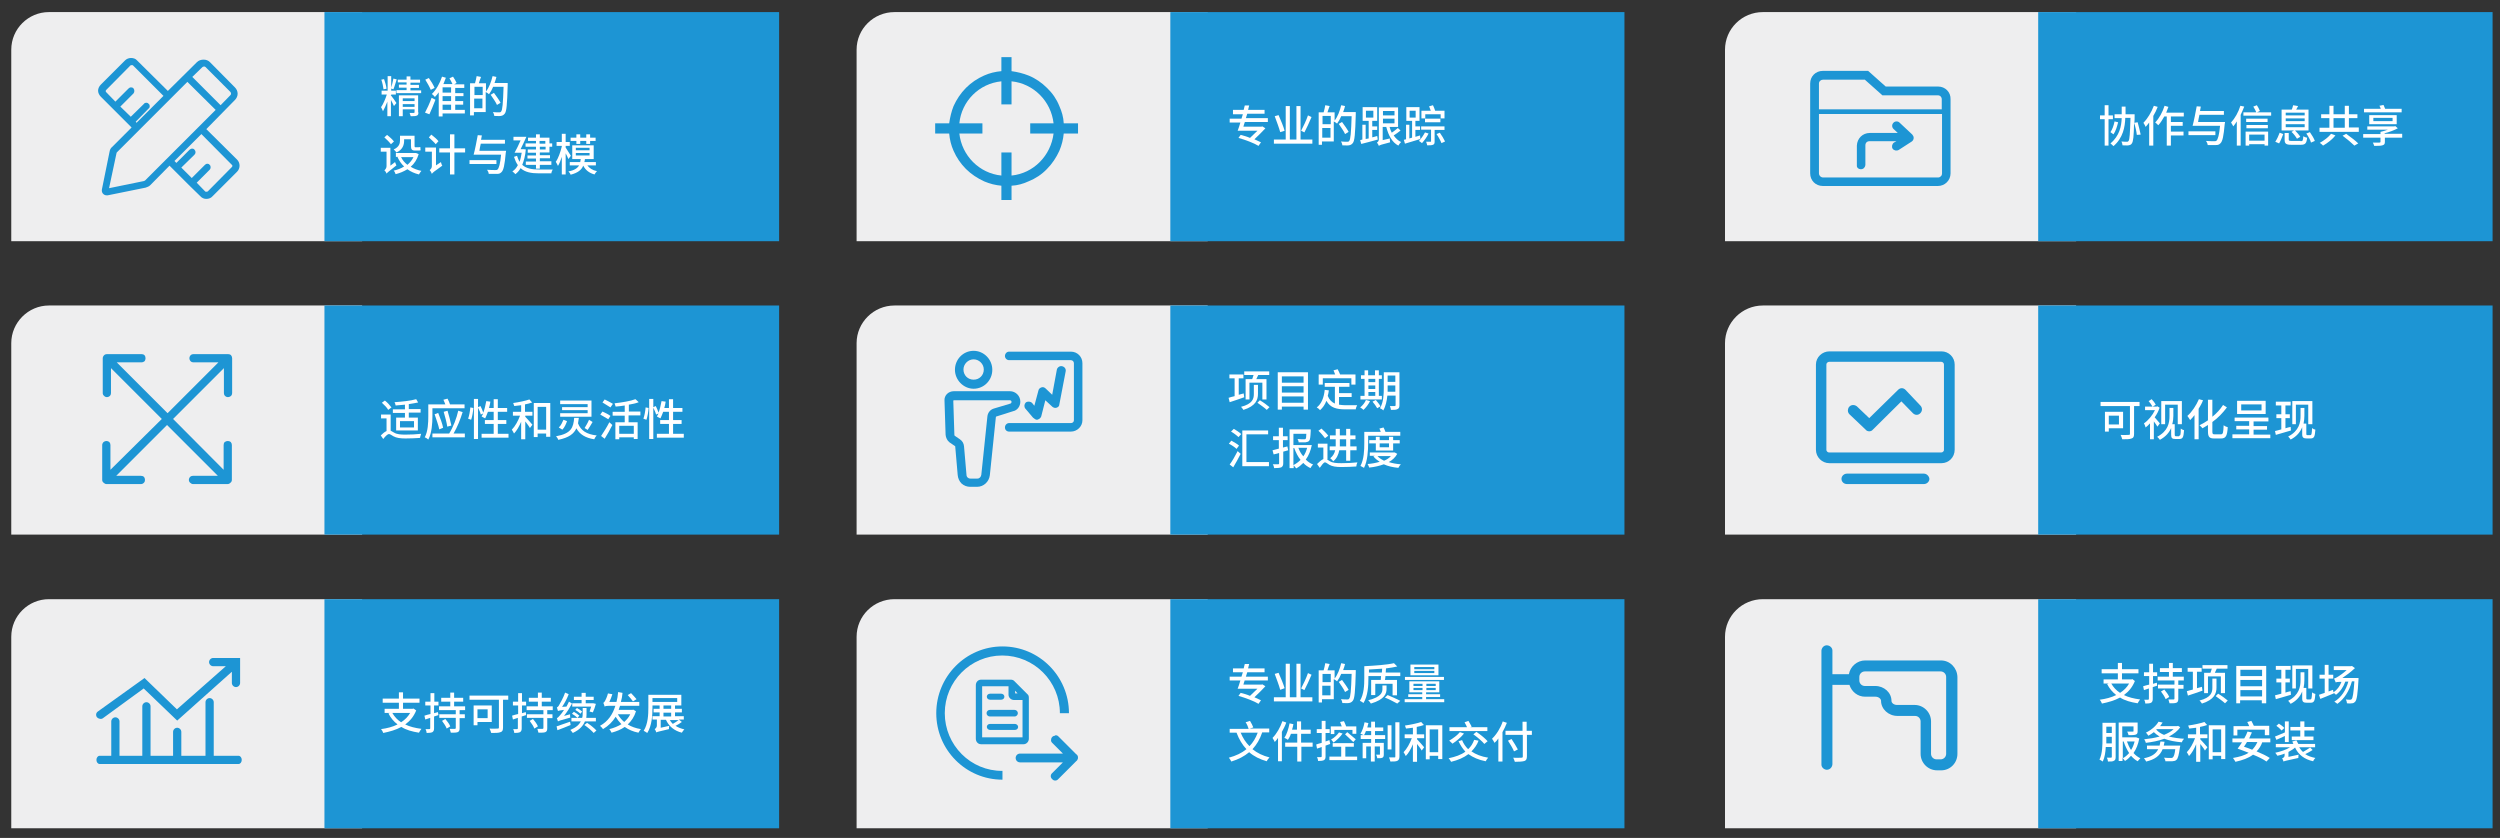
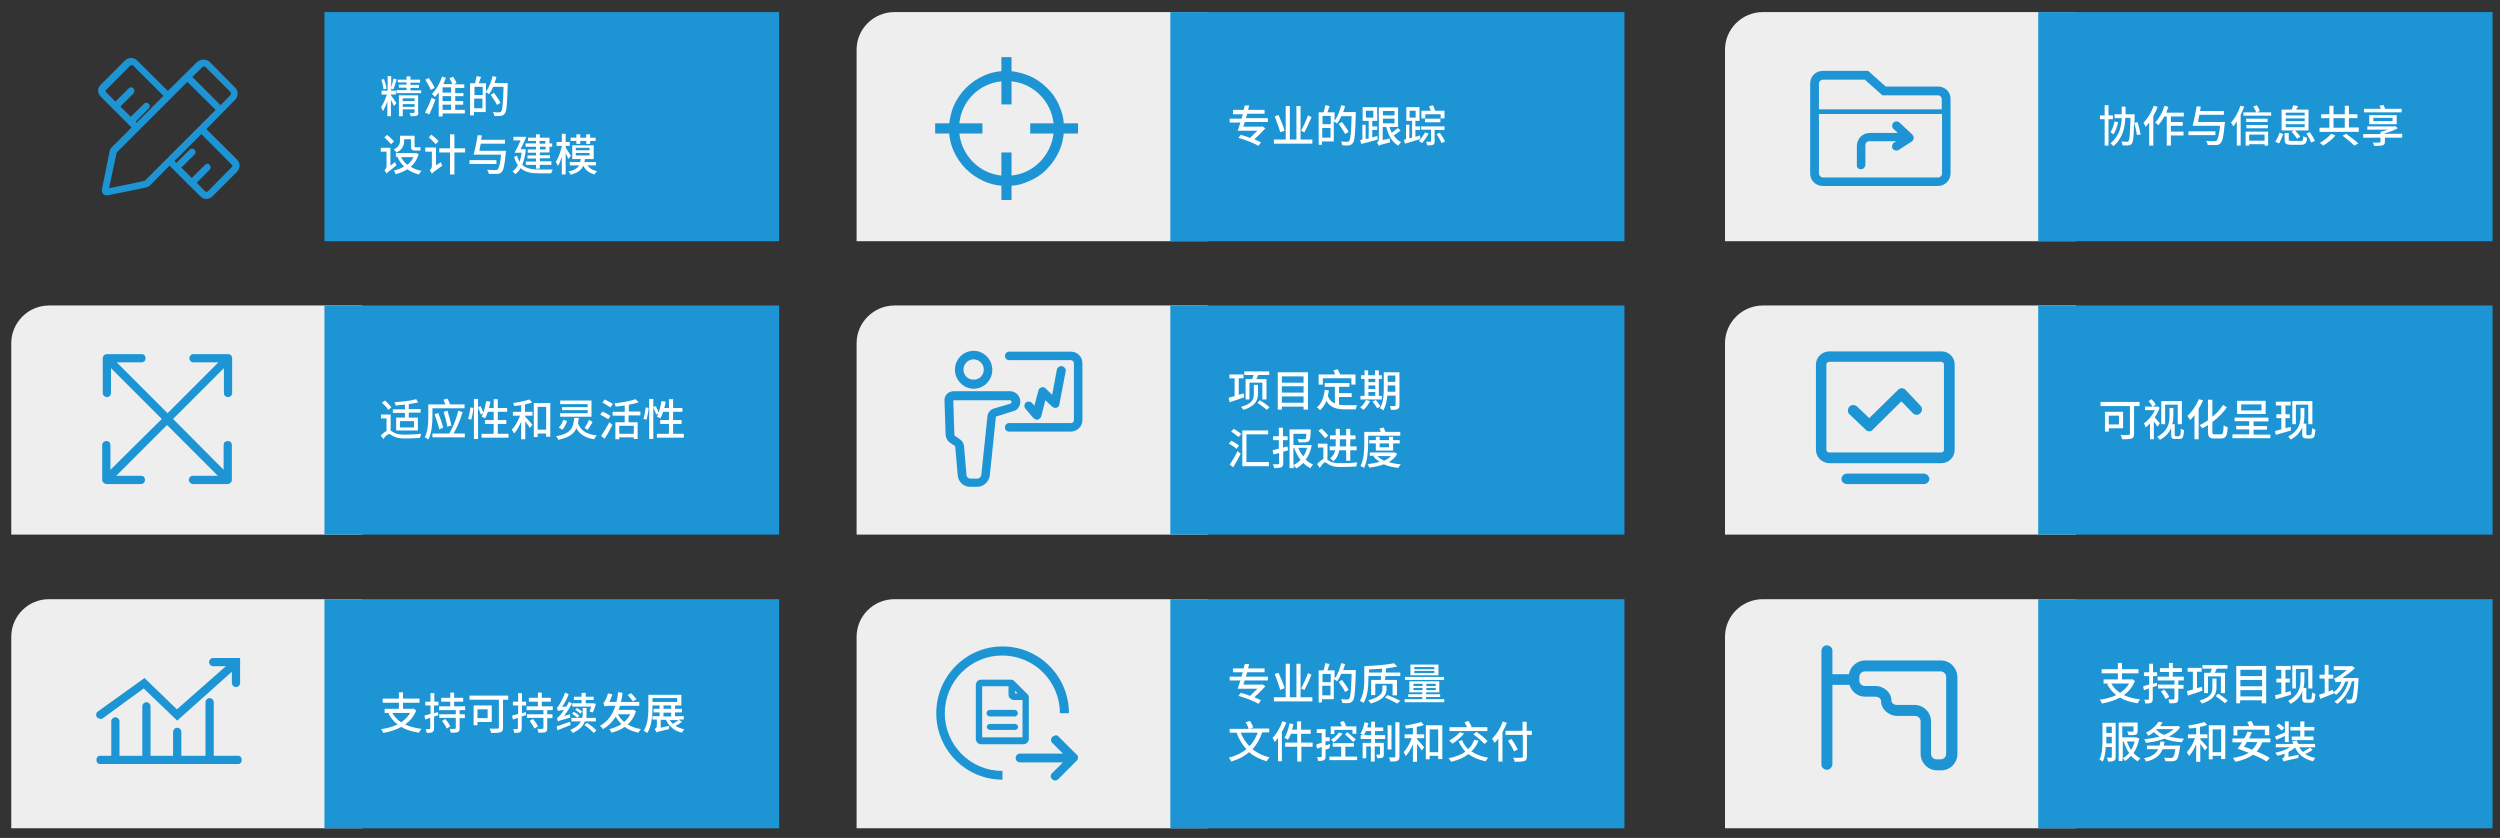
<svg xmlns="http://www.w3.org/2000/svg" version="1.1" id="图层_1" x="0px" y="0px" viewBox="0 0 910 305" style="enable-background:new 0 0 910 305;" xml:space="preserve">
  <rect x="0" y="0" width="910" height="305" fill="#333333" stroke="none" />
  <style type="text/css">
	.st0{fill-rule:evenodd;clip-rule:evenodd;fill:#EEEEEF;}
	.st1{fill-rule:evenodd;clip-rule:evenodd;fill:#1D95D4;}
	.st2{fill:#FFFFFF;}
</style>
-   <path class="st0" d="M17.8,4.4h114l0,0v83.4H4.1V18.1C4.1,10.5,10.3,4.4,17.8,4.4L17.8,4.4z" />
  <polygon class="st1" points="118.1,4.4 283.6,4.4 283.6,87.8 118.1,87.8 118.1,4.4 " />
  <g>
    <path class="st2" d="M142.2,34.6c0.4,0.4,1.8,2.4,2.1,2.9l-0.9,1.1c-0.2-0.5-0.7-1.4-1.1-2.2v5.9h-1.3V37c-0.5,1.3-1.1,2.6-1.6,3.5   c-0.1-0.4-0.5-1.1-0.7-1.5c0.8-1.1,1.6-3,2.1-4.6h-1.9V33h2.2v-5.3h1.3V33h1.7v1.4h-1.7V34.6z M139.6,32.5   c-0.1-0.9-0.4-2.4-0.8-3.5l1-0.2c0.4,1.1,0.8,2.5,0.9,3.5L139.6,32.5z M144.4,28.9c-0.4,1.2-0.8,2.7-1.2,3.6l-0.9-0.3   c0.3-0.9,0.7-2.5,0.9-3.6L144.4,28.9z M153.3,32.8v1.1h-9v-1.1h3.7v-0.9h-2.8v-1.1h2.8v-0.8h-3.2V29h3.2v-1.2h1.4V29h3.5v1.1h-3.5   v0.8h3.1v1.1h-3.1v0.9H153.3z M152.3,40.9c0,0.7-0.1,1-0.6,1.2c-0.5,0.2-1.2,0.2-2.2,0.2c-0.1-0.4-0.3-0.9-0.4-1.2   c0.6,0,1.3,0,1.5,0c0.2,0,0.3-0.1,0.3-0.2v-1.1h-4.3v2.5h-1.4v-7.6h7V40.9z M146.6,35.8v1h4.3v-1H146.6z M150.9,38.9v-1h-4.3v1   H150.9z" />
    <path class="st2" d="M156.8,32.7c-0.4-1-1.3-2.6-2-3.7l1.3-0.6c0.8,1.1,1.7,2.6,2.1,3.6L156.8,32.7z M154.7,41   c0.7-1.3,1.7-3.4,2.4-5.4l1.4,0.7c-0.7,1.8-1.5,3.8-2.2,5.3L154.7,41z M169.2,41.3h-8.1v1.1h-1.4v-8.8c-0.4,0.6-0.9,1.2-1.4,1.7   c-0.2-0.3-0.7-0.8-1.1-1.1c1.6-1.5,2.9-3.9,3.7-6.3l1.4,0.4c-0.3,0.8-0.6,1.6-0.9,2.3h3.3c-0.3-0.6-0.7-1.5-1.1-2.1l1.3-0.6   c0.5,0.7,1,1.6,1.3,2.3l-0.9,0.5h3.7v1.3h-3.3v1.9h3V35h-3v1.8h2.9v1.3h-2.9V40h3.5V41.3z M164.2,31.8h-3.1v1.9h3.1V31.8z    M164.2,35h-3.1v1.8h3.1V35z M161.1,40h3.1v-1.9h-3.1V40z" />
    <path class="st2" d="M184.8,30.2c0,0,0,0.5,0,0.7c-0.2,7.2-0.4,9.7-1.1,10.5c-0.4,0.5-0.8,0.7-1.4,0.8c-0.6,0.1-1.5,0-2.4,0   c0-0.4-0.2-1-0.5-1.4c1,0.1,1.9,0.1,2.3,0.1c0.3,0,0.5,0,0.7-0.3c0.5-0.5,0.7-2.9,0.9-9h-3.8c-0.4,1-0.9,1.9-1.5,2.7   c-0.2-0.2-0.8-0.6-1.2-0.8v7.3h-4.3v1.2h-1.4V30.3h1.8c0.2-0.8,0.5-1.8,0.6-2.6l1.6,0.3c-0.3,0.8-0.6,1.6-0.8,2.3h2.6v3   c1.1-1.4,1.9-3.5,2.4-5.6l1.4,0.3c-0.2,0.7-0.4,1.5-0.7,2.2H184.8z M172.7,31.6v3h3v-3H172.7z M175.6,39.4v-3.5h-3v3.5H175.6z    M180.9,38.2c-0.4-1-1.5-2.5-2.3-3.7l1.2-0.7c0.8,1.1,1.9,2.6,2.4,3.6L180.9,38.2z" />
  </g>
  <g>
    <path class="st2" d="M143.8,59c0.1,0.4,0.4,0.9,0.5,1.2c-2.9,2.3-3.3,2.6-3.6,3c-0.1-0.4-0.5-1-0.8-1.2c0.3-0.2,0.8-0.8,0.8-1.5   v-5.3h-2.1v-1.4h3.5v6.5L143.8,59z M142.3,52.5c-0.5-0.7-1.6-1.8-2.4-2.5l1-0.9c0.9,0.7,2,1.7,2.5,2.4L142.3,52.5z M152.4,56.1   c-0.6,2-1.6,3.5-2.9,4.6c1.1,0.7,2.4,1.2,3.9,1.5c-0.3,0.3-0.7,0.9-0.9,1.3c-1.6-0.4-3-1-4.2-1.9c-1.3,0.8-2.7,1.4-4.3,1.8   c-0.1-0.4-0.4-1-0.7-1.3c1.4-0.3,2.7-0.8,3.8-1.5c-1-0.9-1.8-2.1-2.4-3.4l0.4-0.1h-1v-1.4h7.1l0.2,0L152.4,56.1z M147.1,51.2   c0,1.5-0.5,3.3-2.8,4.3c-0.2-0.3-0.7-0.9-1-1.1c2-0.9,2.3-2.2,2.3-3.3v-1.7h5.3V53c0,0.4,0,0.6,0.3,0.6h1c0.2,0,0.6,0,0.8-0.1   c0,0.4,0.1,0.9,0.1,1.2c-0.2,0.1-0.6,0.1-0.9,0.1h-1.1c-1.3,0-1.5-0.5-1.5-1.9v-2.2h-2.5V51.2z M146,57.2c0.5,1.1,1.3,2,2.3,2.8   c0.9-0.8,1.7-1.7,2.2-2.8H146z" />
    <path class="st2" d="M160.5,59c0.1,0.4,0.3,1.1,0.5,1.3c-3.1,2.2-3.6,2.6-3.8,3c-0.1-0.4-0.5-1.1-0.8-1.4c0.3-0.2,0.8-0.7,0.8-1.4   v-5.3h-2.4v-1.5h3.9v6.5L160.5,59z M158.6,52.5c-0.5-0.7-1.7-1.7-2.5-2.5l0.9-1c0.9,0.7,2.1,1.7,2.6,2.4L158.6,52.5z M169.3,55.5   h-3.9v8h-1.6v-8h-3.9V54h3.9v-5.1h1.6V54h3.9V55.5z" />
    <path class="st2" d="M180.7,59.7h-9.8v-1.4h9.8V59.7z M184.2,54.9c0,0,0,0.5-0.1,0.7c-0.4,4.5-0.8,6.4-1.6,7.1   c-0.5,0.5-0.9,0.6-1.7,0.6c-0.6,0-1.8,0-2.9,0c0-0.4-0.3-1.1-0.6-1.5c1.2,0.1,2.5,0.1,3,0.1c0.4,0,0.6,0,0.8-0.2   c0.5-0.4,1-2.1,1.3-5.4h-10c0.5-1.8,1.1-4.9,1.5-7.1l1.5,0.1c-0.1,0.5-0.2,1.1-0.3,1.6h8.7v1.4H175c-0.2,0.9-0.4,1.8-0.5,2.6H184.2   z" />
    <path class="st2" d="M191.4,54.4c-0.2,2.3-0.7,4.1-1.3,5.6c1.5,1.4,3.6,1.7,6.1,1.7c0.8,0,4.1,0,5,0c-0.2,0.3-0.5,1-0.5,1.4h-4.5   c-2.8,0-5.1-0.4-6.7-1.9c-0.5,0.9-1.1,1.6-1.9,2.2c-0.2-0.3-0.8-0.8-1.1-1c0.8-0.5,1.5-1.3,2-2.3c-0.6-0.8-1-1.8-1.4-3l1.1-0.4   c0.3,0.8,0.5,1.5,0.9,2.2c0.4-1,0.6-2.1,0.8-3.3h-2.6c0.7-1.2,1.5-2.9,2.2-4.5h-2.6v-1.3h4.7c-0.6,1.4-1.4,3.1-2.1,4.5h0.8l0.3,0   L191.4,54.4z M195.1,51.3h-2.9v-1.2h2.9v-1.2h1.4v1.2h3.5v2.1h1v1.2h-1v2.1h-3.5v1h3.7v1.1h-3.7v1.1h4.2V60h-4.2v1.4h-1.4V60h-3.7   v-1.2h3.7v-1.1H192v-1.1h3.1v-1h-3v-1.2h3v-1h-3.8v-1.2h3.8V51.3z M196.4,51.3v1h2.1v-1H196.4z M198.6,53.4h-2.1v1h2.1V53.4z" />
    <path class="st2" d="M206.9,57.9c-0.2-0.5-0.6-1.4-1-2.1v7.7h-1.4v-6.4c-0.4,1.3-0.9,2.5-1.4,3.3c-0.2-0.4-0.5-1.1-0.8-1.5   c0.9-1.2,1.7-3.5,2.2-5.6v-0.2h-1.9v-1.4h1.9v-3h1.4v3h1.5v1.4h-1.5v0.6c0.4,0.6,1.6,2.5,1.9,3L206.9,57.9z M213.7,60.1   c0.8,1.1,2,1.9,3.6,2.2c-0.3,0.3-0.7,0.8-0.9,1.2c-1.9-0.5-3.3-1.6-4.1-3.2c-0.6,1.5-1.9,2.6-4.6,3.3c-0.1-0.4-0.5-0.9-0.8-1.2   c2.2-0.4,3.3-1.2,3.9-2.2h-3.4v-1.2h3.8c0.1-0.4,0.1-0.7,0.2-1.1h-3.1v-5h7.8v5h-3.2c0,0.4-0.1,0.8-0.2,1.1h4.2v1.2H213.7z    M209.8,51.3h-2.1v-1.2h2.1v-1.2h1.4v1.2h2.2v-1.2h1.4v1.2h2v1.2h-2v1.1h-1.4v-1.1h-2.2v1.1h-1.4V51.3z M209.6,54.7h5v-0.9h-5V54.7   z M209.6,56.6h5v-0.9h-5V56.6z" />
  </g>
  <path class="st1" d="M75.1,72.4c-0.8,0-1.6-0.3-2.2-1c-4-3.9-4-3.9-4-3.9v-0.1l0,0c-0.1,0-0.1,0-0.1,0c-7.1-7.1-7.1-7.1-7.1-7.1  c-7,7.1-7,7.1-7,7.1c-0.4,0.4-1,0.7-1.7,0.9c-13.8,2.8-13.8,2.8-13.8,2.8c-0.1,0-0.2,0-0.4,0c-0.5,0-1-0.2-1.4-0.7  c-0.3-0.4-0.4-0.9-0.3-1.5c2.8-13.8,2.8-13.8,2.8-13.8c0.1-0.6,0.4-1.2,0.9-1.6c7.1-7.1,7.1-7.1,7.1-7.1c-7-7-7-7-7-7l0,0  c-4.2-4.2-4.2-4.2-4.2-4.2c-0.6-0.6-1-1.4-1-2.2c0-0.8,0.4-1.6,1-2.2c8.8-8.8,8.8-8.8,8.8-8.8c0.6-0.6,1.4-0.9,2.2-0.9l0,0  c0.9,0,1.7,0.3,2.2,0.9c11.2,11.1,11.2,11.1,11.2,11.1c10.6-10.5,10.6-10.5,10.6-10.5c0.6-0.6,1.5-0.9,2.4-0.9  c0.9,0,1.7,0.3,2.3,0.9c9.1,9.2,9.1,9.2,9.1,9.2c0.6,0.6,1,1.4,1,2.3s-0.4,1.7-1,2.3C75.1,47,75.1,47,75.1,47  c11.2,11.1,11.2,11.1,11.2,11.1c0.6,0.6,0.9,1.4,0.9,2.2s-0.3,1.6-0.9,2.2c-8.9,8.9-8.9,8.9-8.9,8.9C76.8,72.1,76,72.4,75.1,72.4  L75.1,72.4z M74.7,69.7c0.1,0.1,0.3,0.1,0.4,0.1c0.2,0,0.4-0.1,0.5-0.1c8.8-8.9,8.8-8.9,8.8-8.9c0.1-0.1,0.2-0.3,0.2-0.4  s-0.1-0.4-0.2-0.4C73.3,48.8,73.3,48.8,73.3,48.8c-9.8,9.8-9.8,9.8-9.8,9.8c0.7,0.7,0.7,0.7,0.7,0.7c4.8-4.8,4.8-4.8,4.8-4.8  c0.2-0.2,0.6-0.4,0.9-0.4c0.4,0,0.7,0.1,0.9,0.4c0.5,0.5,0.5,1.3,0,1.8C66,61,66,61,66,61c3.8,3.8,3.8,3.8,3.8,3.8  c4.8-4.8,4.8-4.8,4.8-4.8c0.2-0.2,0.5-0.4,0.9-0.4c0.3,0,0.6,0.1,0.8,0.4c0.5,0.4,0.5,1.3,0,1.8c-4.7,4.7-4.7,4.7-4.7,4.7L74.7,69.7  L74.7,69.7L74.7,69.7z M42.6,55.4c-0.1,0.1-0.2,0.2-0.2,0.4c-2.7,12.7-2.7,12.7-2.7,12.7c12.7-2.6,12.7-2.6,12.7-2.6  c0.1-0.1,0.3-0.1,0.4-0.2C78.5,40,78.5,40,78.5,40C68.2,29.8,68.2,29.8,68.2,29.8L42.6,55.4L42.6,55.4L42.6,55.4z M49.7,44.7  c9.8-9.8,9.8-9.8,9.8-9.8C48.4,23.8,48.4,23.8,48.4,23.8c-0.1-0.1-0.3-0.1-0.5-0.1c-0.1,0-0.3,0.1-0.4,0.1c-8.8,8.9-8.8,8.9-8.8,8.9  c-0.3,0.2-0.3,0.7,0,0.9c3.3,3.4,3.3,3.4,3.3,3.4c4.8-4.8,4.8-4.8,4.8-4.8c0.2-0.2,0.5-0.4,0.9-0.4c0.3,0,0.7,0.1,0.9,0.4  c0.4,0.5,0.4,1.3,0,1.8c-4.8,4.8-4.8,4.8-4.8,4.8c3.8,3.7,3.8,3.7,3.8,3.7c4.8-4.7,4.8-4.7,4.8-4.7c0.2-0.3,0.5-0.4,0.8-0.4  c0.4,0,0.7,0.1,0.9,0.4c0.3,0.2,0.4,0.5,0.4,0.8c0,0.4-0.1,0.7-0.4,0.9c-4.7,4.8-4.7,4.8-4.7,4.8L49.7,44.7L49.7,44.7L49.7,44.7z   M80.3,38.3c3.6-3.7,3.6-3.7,3.6-3.7c0.1-0.1,0.2-0.3,0.2-0.5c0-0.2-0.1-0.4-0.2-0.6c-9.1-9.1-9.1-9.1-9.1-9.1  c-0.1-0.1-0.3-0.2-0.5-0.2c-0.2,0-0.4,0.1-0.6,0.2C70,28,70,28,70,28L80.3,38.3L80.3,38.3L80.3,38.3z" />
  <path class="st0" d="M325.6,4.4h114l0,0v83.4H311.8V18.1C311.8,10.5,318,4.4,325.6,4.4L325.6,4.4z" />
  <polygon class="st1" points="426,4.4 591.3,4.4 591.3,87.8 426,87.8 426,4.4 " />
  <g>
    <path class="st2" d="M453.1,44.5c-0.2,0.6-0.4,1.1-0.5,1.6h6.6l0.3-0.1l1.1,0.7c-1.1,1.2-2.6,2.7-4,4c0.9,0.4,1.8,0.8,2.4,1.1   l-0.9,1.3c-1.6-1-4.8-2.2-7.3-2.9l0.8-1.1c1.1,0.3,2.3,0.6,3.4,1.1c0.9-0.9,1.9-1.8,2.7-2.6h-7.2c0.3-0.8,0.7-1.9,1-3h-3.9v-1.4   h4.3c0.2-0.5,0.3-1.1,0.5-1.6h-3.6V40h3.9c0.1-0.6,0.3-1.1,0.4-1.6h1.6c-0.1,0.5-0.3,1.1-0.4,1.6h6v1.4H454   c-0.2,0.5-0.3,1.1-0.5,1.6h8v1.4H453.1z" />
    <path class="st2" d="M477.7,50.8v1.5h-14v-1.5h4.3V38.6h1.5v12.2h2.4V38.6h1.5v12.2H477.7z M466,48.1c-0.4-1.5-1.3-3.9-2-5.8   l1.4-0.4c0.8,1.8,1.8,4.2,2.2,5.7L466,48.1z M477.4,42.6c-0.8,1.9-1.8,4.1-2.6,5.6l-1.2-0.6c0.8-1.5,1.9-3.8,2.5-5.6L477.4,42.6z" />
    <path class="st2" d="M493.5,40.9c0,0,0,0.5,0,0.7c-0.2,7.2-0.4,9.7-1.1,10.5c-0.4,0.5-0.8,0.7-1.4,0.8c-0.6,0.1-1.5,0-2.4,0   c0-0.4-0.2-1-0.5-1.4c1,0.1,1.9,0.1,2.3,0.1c0.3,0,0.5,0,0.7-0.3c0.5-0.5,0.7-2.9,0.9-9h-3.8c-0.4,1-0.9,1.9-1.5,2.7   c-0.2-0.2-0.8-0.6-1.2-0.8v7.3h-4.3v1.2H480V40.9h1.8c0.2-0.8,0.5-1.8,0.6-2.6l1.6,0.3c-0.3,0.8-0.6,1.6-0.8,2.3h2.6v3   c1.1-1.4,1.9-3.5,2.4-5.6l1.4,0.3c-0.2,0.7-0.4,1.5-0.7,2.2H493.5z M481.4,42.2v3h3v-3H481.4z M484.3,50.1v-3.5h-3v3.5H484.3z    M489.6,48.8c-0.4-1-1.5-2.5-2.3-3.7l1.2-0.7c0.8,1.1,1.9,2.6,2.4,3.6L489.6,48.8z" />
    <path class="st2" d="M501.5,50.8c-2.1,0.6-4.4,1.2-6,1.6l-0.4-1.4l0.8-0.2v-5.4h1.2v5.2l1.1-0.2V44h-2.2v-5h5.3v5h-1.8v2h1.8v1.3   h-1.8V50c0.6-0.2,1.2-0.3,1.8-0.5L501.5,50.8z M497.2,42.8h2.7v-2.5h-2.7V42.8z M509.8,47.5c-0.7,0.6-1.7,1.3-2.5,1.8   c0.7,1,1.6,1.9,2.7,2.4c-0.3,0.3-0.8,0.9-1,1.3c-2.3-1.2-3.6-3.7-4.4-6.8h-1.3V51l2.6-0.6c0,0.4,0,1,0.1,1.4   c-3.2,0.8-3.7,1-4.1,1.3c-0.1-0.3-0.4-0.9-0.7-1.2c0.3-0.2,0.7-0.5,0.7-1.2V39.1h7v7.1h-3.1c0.2,0.8,0.5,1.5,0.8,2.1   c0.8-0.5,1.6-1.2,2.2-1.7L509.8,47.5z M503.4,40.4V42h4.2v-1.6H503.4z M503.4,44.9h4.2v-1.7h-4.2V44.9z" />
    <path class="st2" d="M517,50.6c-1.9,0.6-4,1.2-5.6,1.7l-0.4-1.4c0.2-0.1,0.5-0.1,0.8-0.2v-5.3h1.2v5l1-0.3V44h-2.1v-5h4.8v5h-1.5   V46h1.7v1.3h-1.7v2.5l1.7-0.5L517,50.6z M513.1,42.8h2.2v-2.5h-2.2V42.8z M520,48.6c-0.6,1.3-1.6,2.6-2.4,3.5   c-0.2-0.2-0.8-0.6-1.1-0.8c0.8-0.8,1.6-2,2.2-3.1L520,48.6z M522.2,47.3v4.2c0,0.7-0.1,1-0.6,1.2c-0.5,0.2-1.1,0.2-2.1,0.2   c-0.1-0.4-0.2-0.9-0.4-1.3c0.7,0,1.3,0,1.5,0c0.2,0,0.3,0,0.3-0.2v-4.2h-3.6V46h8.5v1.3H522.2z M518.7,43.1h-1.3v-2.8h3.4   c-0.2-0.5-0.4-1.1-0.6-1.6l1.4-0.4c0.3,0.6,0.6,1.4,0.8,2h3.4v2.8h-1.4v-1.5h-5.6V43.1z M518.7,43.2h5.6v1.3h-5.6V43.2z    M524.1,48.3c0.7,1,1.5,2.3,1.9,3.2l-1.3,0.6c-0.3-0.8-1.1-2.3-1.8-3.3L524.1,48.3z" />
  </g>
  <path class="st1" d="M392.4,44.9c-5.2,0-5.2,0-5.2,0c-0.1-2.2-0.7-4.3-1.6-6.3c-1-2.5-2.5-4.7-4.5-6.6c-1.9-1.9-4.2-3.5-6.7-4.5  c-2-0.8-4.1-1.3-6.2-1.6c0-5.1,0-5.1,0-5.1c-3.7,0-3.7,0-3.7,0c0,5.1,0,5.1,0,5.1c-2.2,0.2-4.3,0.7-6.3,1.6  c-2.5,1.1-4.7,2.6-6.6,4.5c-1.9,1.9-3.4,4.2-4.5,6.6c-0.8,2-1.3,4.2-1.6,6.3c-5.1,0-5.1,0-5.1,0c0,3.7,0,3.7,0,3.7  c5.1,0,5.1,0,5.1,0c0.2,2.2,0.7,4.3,1.6,6.3c1.1,2.5,2.6,4.7,4.5,6.6c1.9,1.9,4.2,3.4,6.6,4.5c2,0.9,4.2,1.4,6.3,1.6  c0,5.2,0,5.2,0,5.2c3.7,0,3.7,0,3.7,0c0-5.2,0-5.2,0-5.2c2.2-0.1,4.2-0.7,6.2-1.6c2.5-1,4.8-2.5,6.7-4.5c1.9-1.9,3.4-4.2,4.5-6.6  c0.9-2.1,1.4-4.2,1.6-6.3c5.2,0,5.2,0,5.2,0C392.4,44.9,392.4,44.9,392.4,44.9L392.4,44.9z M368.2,63.9c0-8.4,0-8.4,0-8.4  c-3.7,0-3.7,0-3.7,0c0,8.4,0,8.4,0,8.4c-8-0.8-14.4-7.2-15.3-15.3c8.4,0,8.4,0,8.4,0c0-3.7,0-3.7,0-3.7c-8.4,0-8.4,0-8.4,0  c0.8-8.1,7.2-14.5,15.3-15.3c0,8.4,0,8.4,0,8.4c3.7,0,3.7,0,3.7,0c0-8.4,0-8.4,0-8.4c8,0.8,14.4,7.2,15.3,15.3c-8.5,0-8.5,0-8.5,0  c0,3.7,0,3.7,0,3.7c8.5,0,8.5,0,8.5,0C382.5,56.7,376.2,63.1,368.2,63.9L368.2,63.9z" />
  <path class="st0" d="M641.7,4.4h114l0,0v83.4H627.9V18.1C627.9,10.5,634.1,4.4,641.7,4.4L641.7,4.4z" />
  <polygon class="st1" points="741.9,4.4 907.3,4.4 907.3,87.8 741.9,87.8 741.9,4.4 " />
  <g>
    <path class="st2" d="M767.5,43.5V53h-1.4v-9.6h-1.7v-1.4h1.7v-3.7h1.4v3.7h1.6v1.4H767.5z M777.8,49.1c-0.1-1.1-0.5-3-1-4.4   c-0.1,5-0.3,6.8-0.8,7.5c-0.3,0.5-0.7,0.6-1.2,0.7c-0.5,0.1-1.3,0-2.2,0c0-0.4-0.2-1-0.4-1.4c0.9,0.1,1.6,0.1,2,0.1   c0.3,0,0.4,0,0.6-0.3c0.4-0.5,0.5-2.6,0.7-8.4h-1.9c-0.1,3.3-0.8,7.3-4.3,10.3c-0.3-0.3-0.8-0.8-1.1-1c3.3-2.7,4-6.3,4.1-9.2h-2.6   v-1.4h2.6v-2.8h1.4v2.8h3.3v0.7c0,0.9,0,1.7-0.1,2.4l1.2-0.2c0.4,1.5,0.9,3.4,1.1,4.5L777.8,49.1z M771,44.5   c-0.4,1.6-0.9,3.3-1.7,4.4c-0.3-0.2-0.8-0.6-1.1-0.8c0.7-1,1.2-2.4,1.5-3.9L771,44.5z" />
    <path class="st2" d="M785.4,38.9c-0.4,1.1-1,2.3-1.6,3.3V53h-1.5v-8.4c-0.4,0.6-0.9,1.1-1.3,1.6c-0.1-0.4-0.6-1.2-0.8-1.5   c1.5-1.5,2.9-3.8,3.8-6.2L785.4,38.9z M790.2,42.4v2h4.3v1.4h-4.3v2.1h4.6v1.4h-4.6V53h-1.5V42.4h-0.9c-0.7,1.2-1.4,2.4-2.2,3.2   c-0.2-0.3-0.8-0.8-1.1-1c1.4-1.5,2.7-3.8,3.4-6.1l1.4,0.4c-0.3,0.7-0.5,1.4-0.8,2.1h6.4v1.4H790.2z" />
    <path class="st2" d="M806.4,49.2h-9.8v-1.4h9.8V49.2z M809.9,44.4c0,0,0,0.5-0.1,0.7c-0.4,4.5-0.8,6.4-1.6,7.1   c-0.5,0.5-0.9,0.6-1.7,0.6c-0.6,0-1.8,0-2.9,0c0-0.4-0.3-1.1-0.6-1.5c1.2,0.1,2.5,0.1,3,0.1c0.4,0,0.6,0,0.8-0.2   c0.5-0.4,1-2.1,1.3-5.4h-10c0.5-1.8,1.1-4.9,1.5-7.1l1.5,0.1c-0.1,0.5-0.2,1.1-0.3,1.6h8.7v1.4h-8.9c-0.2,0.9-0.4,1.8-0.5,2.6   H809.9z" />
    <path class="st2" d="M816.9,38.8c-0.4,1-0.8,2-1.3,3v11.2h-1.4v-8.8c-0.4,0.7-0.9,1.3-1.3,1.8c-0.1-0.3-0.6-1.1-0.8-1.4   c1.4-1.5,2.7-3.8,3.4-6.1L816.9,38.8z M826.7,40.9v1.2h-10.1v-1.2h4.7c-0.2-0.6-0.7-1.4-1.1-2.1l1.3-0.5c0.4,0.6,0.9,1.5,1.1,2.1   l-1.1,0.5H826.7z M817.4,47.9h8.2V53h-1.3v-0.5h-5.6V53h-1.3V47.9z M825.4,44.4h-7.8v-1.2h7.8V44.4z M817.7,45.5h7.8v1.2h-7.8V45.5   z M818.7,49v2.2h5.6V49H818.7z" />
    <path class="st2" d="M828.2,51.6c0.6-0.9,1.2-2.2,1.6-3.3l1.3,0.5c-0.4,1-0.9,2.4-1.5,3.4L828.2,51.6z M835,47.5h-4.5v-7.6h3.7   c0.2-0.5,0.4-1.1,0.5-1.6l1.8,0.3c-0.2,0.5-0.5,0.9-0.7,1.3h4.5v7.6h-4.9c0.7,0.7,1.5,1.6,1.9,2.3l-1.2,0.7c-0.4-0.7-1.2-1.8-2-2.5   L835,47.5z M837.4,51.4c0.8,0,0.9-0.2,1-1.8c0.3,0.2,1,0.5,1.4,0.5c-0.2,2.1-0.7,2.6-2.3,2.6h-3.4c-2,0-2.5-0.4-2.5-1.9v-2.4h1.5   v2.4c0,0.4,0.2,0.5,1.1,0.5H837.4z M832,42h6.9v-1H832V42z M832,44.1h6.9v-1H832V44.1z M832,46.3h6.9v-1.1H832V46.3z M840.8,48.1   c0.7,1,1.5,2.3,1.8,3.2l-1.4,0.6c-0.2-0.9-1-2.3-1.7-3.3L840.8,48.1z" />
    <path class="st2" d="M858.6,46.5v1.5h-14.3v-1.5h3.6V43h-3v-1.4h3v-3.1h1.5v3.1h4.1v-3.1h1.5v3.1h3.1V43H855v3.4H858.6z    M850.1,49.3c-1.1,1.4-2.9,2.8-4.5,3.7c-0.3-0.3-0.8-0.8-1.2-1c1.5-0.8,3.3-2.2,4.1-3.3L850.1,49.3z M849.4,46.5h4.1V43h-4.1V46.5z    M854,48.7c1.4,1,3.4,2.5,4.4,3.5L857,53c-0.9-0.9-2.8-2.5-4.3-3.6L854,48.7z" />
    <path class="st2" d="M874.5,50.1h-6.4v1.5c0,0.8-0.2,1.1-0.9,1.3c-0.6,0.2-1.6,0.2-3,0.2c-0.1-0.4-0.3-0.9-0.5-1.2c1,0,2.2,0,2.4,0   c0.3,0,0.4-0.1,0.4-0.3v-1.5h-6.3v-1.3h6.3V48h0l0,0c0.9-0.2,1.9-0.5,2.7-0.8h-7.5V46h9.4v0h0.4l0.4-0.1l0.9,0.8   c-1.3,0.7-3.1,1.4-4.8,1.8v0.2h6.4V50.1z M874.3,40.9h-13.8v-1.3h6.1c-0.1-0.4-0.3-0.8-0.5-1.1l1.5-0.3c0.2,0.4,0.4,1,0.6,1.4h6   V40.9z M862.4,45.2v-3.3h10v3.3H862.4z M863.9,44.1h7v-1.2h-7V44.1z" />
  </g>
  <path class="st1" d="M705.5,31.5c-19.1,0-19.1,0-19.1,0c-6.4-5.7-6.4-5.7-6.4-5.7c-16.5,0-16.5,0-16.5,0c-2.6,0-4.6,2-4.6,4.6  c0,32.7,0,32.7,0,32.7c0,2.6,2,4.6,4.6,4.6c41.9,0,41.9,0,41.9,0c2.5,0,4.6-2,4.6-4.6c0-27,0-27,0-27  C710.1,33.5,708,31.5,705.5,31.5L705.5,31.5z M706.9,63.1c0,0.4-0.1,0.8-0.4,1c-0.2,0.3-0.6,0.5-1,0.5c-41.9,0-41.9,0-41.9,0  c-0.8,0-1.5-0.7-1.5-1.5c0-21.6,0-21.6,0-21.6c44.8,0,44.8,0,44.8,0V63.1L706.9,63.1L706.9,63.1z M706.9,39.8c-44.8,0-44.8,0-44.8,0  c0-9.4,0-9.4,0-9.4c0-0.8,0.7-1.4,1.5-1.4c15.2,0,15.2,0,15.2,0c6.4,5.7,6.4,5.7,6.4,5.7c20.2,0,20.2,0,20.2,0  c0.8,0,1.4,0.6,1.4,1.4V39.8L706.9,39.8L706.9,39.8z" />
  <path class="st1" d="M677.4,61.6c0.9,0,1.5-0.7,1.6-1.5c0-7.2,0-7.2,0-7.2c0-0.9,0.6-1.5,1.5-1.5c9.8,0,9.8,0,9.8,0  c-0.9,0.5-0.9,0.5-0.9,0.5c-0.7,0.5-0.9,1.5-0.5,2.2c0.5,0.7,1.4,0.9,2.2,0.5l0,0c4.8-3.1,4.8-3.1,4.8-3.1c0.7-0.5,0.9-1.5,0.4-2.2  c-0.1-0.1-0.2-0.2-0.2-0.3c-4.7-4.4-4.7-4.4-4.7-4.4c-0.6-0.6-1.7-0.5-2.2,0.1c-0.6,0.6-0.6,1.6,0,2.2c1.6,1.5,1.6,1.5,1.6,1.5  c-10.2,0-10.2,0-10.2,0c-2.6,0-4.6,2-4.7,4.6c0,7.2,0,7.2,0,7.2C675.8,61,676.5,61.6,677.4,61.6L677.4,61.6z" />
  <path class="st0" d="M17.8,111.2h114l0,0v83.4H4.1v-69.7C4.1,117.4,10.3,111.2,17.8,111.2L17.8,111.2z" />
  <polygon class="st1" points="118.1,111.2 283.6,111.2 283.6,194.6 118.1,194.6 118.1,111.2 " />
  <g>
    <path class="st2" d="M142.1,156.7c0.4,0.2,0.8,0.5,1.4,0.8c1,0.6,2.4,0.7,4.1,0.7c1.7,0,4.1-0.1,5.7-0.3c-0.1,0.4-0.4,1.1-0.4,1.5   c-1.1,0.1-3.8,0.2-5.3,0.2c-1.9,0-3.3-0.2-4.4-0.8c-0.7-0.4-1.2-0.8-1.6-0.8c-0.6,0-1.4,0.9-2.1,1.8l-0.9-1.3   c0.7-0.7,1.4-1.3,2.1-1.6v-4.6h-2v-1.4h3.5V156.7z M141.3,149.2c-0.4-0.8-1.5-1.9-2.3-2.6l1.1-0.8c0.9,0.7,1.9,1.8,2.4,2.5   L141.3,149.2z M147.4,150.3H143V149h4.4v-1.7c-1.2,0.1-2.3,0.2-3.4,0.3c0-0.3-0.2-0.9-0.4-1.2c2.7-0.2,5.9-0.5,7.9-1.1l0.7,1.2   c-0.9,0.2-2.1,0.4-3.4,0.6v1.8h4.3v1.3h-4.3v1.8h3.3v4.7h-7.9v-4.7h3.2V150.3z M150.7,153.3h-5.1v2.3h5.1V153.3z" />
    <path class="st2" d="M157.4,148.6v2.9c0,2.5-0.2,6.1-1.5,8.5c-0.3-0.3-0.9-0.7-1.3-0.8c1.2-2.2,1.3-5.4,1.3-7.7v-4.3h6.2   c-0.2-0.6-0.5-1.2-0.7-1.7l1.5-0.4c0.4,0.7,0.7,1.5,0.9,2.1h5.3v1.4H157.4z M169.2,157.8v1.4h-11.8v-1.4h6.1   c1.5-2.4,2.7-5.6,3.3-8.3l1.6,0.5c-0.8,2.6-1.9,5.4-3.3,7.8H169.2z M159.9,156.3c-0.3-1.5-1.1-3.7-1.7-5.5l1.3-0.5   c0.7,1.7,1.5,3.9,1.8,5.4L159.9,156.3z M162.8,155.3c-0.2-1.5-0.8-3.7-1.3-5.4l1.4-0.4c0.5,1.7,1.1,3.9,1.4,5.4L162.8,155.3z" />
    <path class="st2" d="M170.4,152.4c0.4-1.1,0.7-2.8,0.8-4.1l1.1,0.2c-0.1,1.3-0.4,3.2-0.8,4.3L170.4,152.4z M185.1,157.9v1.4h-9.8   v-1.4h4.4v-3.6h-3.2v-1.4h3.2v-3h-2.1c-0.3,0.9-0.7,1.7-1,2.4c-0.3-0.2-1-0.5-1.3-0.7c0.2-0.3,0.4-0.7,0.6-1.1l-0.9,0.4   c-0.1-0.6-0.6-1.7-1-2.5v11.4h-1.5v-14.6h1.5v3l0.9-0.4c0.4,0.8,0.8,1.7,1,2.4c0.5-1.2,0.8-2.7,1.1-4.2l1.5,0.2   c-0.1,0.8-0.3,1.6-0.5,2.3h1.7v-3.2h1.5v3.2h3.4v1.4h-3.4v3h3.1v1.4h-3.1v3.6H185.1z" />
    <path class="st2" d="M191.2,149.9h2.6v1.4h-2.6v0.4c0.6,0.6,2.2,2.4,2.6,2.9l-0.9,1.2c-0.3-0.6-1.1-1.6-1.7-2.4v6.5h-1.5v-6.4   c-0.7,1.7-1.6,3.3-2.6,4.3c-0.2-0.4-0.5-1-0.8-1.4c1.2-1.2,2.3-3.2,3-5.1h-2.6v-1.4h3v-2.4c-0.8,0.1-1.7,0.2-2.5,0.3   c-0.1-0.3-0.3-0.8-0.4-1.1c2.1-0.3,4.5-0.8,5.9-1.3l1,1.1c-0.8,0.3-1.6,0.5-2.6,0.7V149.9z M200.3,146.7V159h-1.5v-1.2h-3.1v1.3   h-1.4v-12.4H200.3z M198.8,156.4v-8.3h-3.1v8.3H198.8z" />
    <path class="st2" d="M210.7,152.1c-0.1,0.7-0.2,1.4-0.3,2c1,2.6,3.1,4,6.8,4.4c-0.3,0.3-0.7,0.9-0.9,1.4c-3.2-0.5-5.3-1.8-6.5-4   c-0.9,2-2.7,3.4-6.6,4.2c-0.1-0.4-0.5-1-0.8-1.3c5.6-1,6.3-3.2,6.6-6.7H210.7z M206.4,153.3c-0.4,1.1-0.9,2.3-1.7,3.1l-1.3-0.8   c0.8-0.7,1.3-1.9,1.7-2.8L206.4,153.3z M215.3,151.7h-11.4v-1.3h10v-1.1h-9.3v-1.1h9.3v-1.1h-10v-1.3h11.4V151.7z M212.8,155.8   c0.5-0.8,1.2-2,1.6-3l1.3,0.8c-0.6,1-1.2,2.1-1.8,2.9L212.8,155.8z" />
    <path class="st2" d="M221.4,152.6c-0.7-0.4-2-1.2-2.9-1.7l0.8-1.1c0.9,0.4,2.3,1.1,2.9,1.6L221.4,152.6z M218.8,158.7   c0.8-1.2,2.1-3.2,3-5l1.1,1c-0.8,1.6-1.9,3.6-2.8,5L218.8,158.7z M222.2,148.3c-0.7-0.5-2-1.2-2.9-1.8l0.8-1.1   c0.9,0.4,2.3,1.2,3,1.6L222.2,148.3z M228.8,151.3v2.4h3.3v6.1h-1.4v-0.6h-5.3v0.7h-1.4v-6.2h3.4v-2.4H223v-1.4h4.4v-2.3   c-1.1,0.2-2.3,0.3-3.3,0.4c-0.1-0.4-0.3-0.9-0.4-1.2c2.7-0.3,5.8-0.8,7.6-1.5l1.2,1.1c-1,0.4-2.3,0.7-3.6,0.9v2.5h4.2v1.4H228.8z    M230.7,155h-5.3v2.9h5.3V155z" />
    <path class="st2" d="M234.2,152.4c0.4-1.1,0.7-2.8,0.8-4.1l1.1,0.2c-0.1,1.3-0.4,3.2-0.8,4.3L234.2,152.4z M248.9,157.9v1.4h-9.8   v-1.4h4.4v-3.6h-3.2v-1.4h3.2v-3h-2.1c-0.3,0.9-0.7,1.7-1,2.4c-0.3-0.2-1-0.5-1.3-0.7c0.2-0.3,0.4-0.7,0.6-1.1l-0.9,0.4   c-0.1-0.6-0.6-1.7-1-2.5v11.4h-1.5v-14.6h1.5v3l0.9-0.4c0.4,0.8,0.8,1.7,1,2.4c0.5-1.2,0.8-2.7,1.1-4.2l1.5,0.2   c-0.1,0.8-0.3,1.6-0.5,2.3h1.7v-3.2h1.5v3.2h3.4v1.4h-3.4v3h3.1v1.4h-3.1v3.6H248.9z" />
  </g>
  <path class="st1" d="M84.4,174.7c0-12.7,0-12.7,0-12.7c0-0.4-0.1-0.7-0.4-1.1c-0.6-0.5-1.5-0.5-2.2,0c-0.3,0.3-0.4,0.7-0.4,1.1  c0,9,0,9,0,9C63,152.5,63,152.5,63,152.5c18.5-18.5,18.5-18.5,18.5-18.5c0,9.1,0,9.1,0,9.1c0,0.3,0.1,0.7,0.4,1  c0.6,0.6,1.5,0.6,2.2,0c0.3-0.3,0.4-0.7,0.4-1c0-12.7,0-12.7,0-12.7c0-0.4-0.1-0.7-0.4-1.1c-0.3-0.3-0.7-0.4-1.1-0.4  c-12.6,0-12.6,0-12.6,0c-0.3,0-0.7,0.1-1,0.4c-0.6,0.6-0.6,1.6,0,2.2c0.3,0.3,0.7,0.4,1,0.4c9.1,0,9.1,0,9.1,0  c-18.5,18.5-18.5,18.5-18.5,18.5c-18.5-18.5-18.5-18.5-18.5-18.5c9,0,9,0,9,0c0.4,0,0.7-0.1,1.1-0.4c0.5-0.6,0.5-1.6,0-2.2  c-0.3-0.3-0.7-0.4-1.1-0.4c-12.6,0-12.6,0-12.6,0c-0.3,0-0.7,0.1-1,0.4c-0.3,0.3-0.5,0.7-0.5,1.1c0,12.7,0,12.7,0,12.7  c0,0.3,0.1,0.7,0.5,1c0.5,0.6,1.5,0.6,2.1,0c0.3-0.3,0.4-0.7,0.4-1c0-9.1,0-9.1,0-9.1c18.5,18.5,18.5,18.5,18.5,18.5  C40.2,171,40.2,171,40.2,171c0-9,0-9,0-9c0-0.4-0.1-0.7-0.4-1.1c-0.6-0.5-1.5-0.5-2.1,0c-0.3,0.3-0.5,0.7-0.5,1.1  c0,12.7,0,12.7,0,12.7c0,0.3,0.1,0.7,0.5,1c0.3,0.3,0.7,0.5,1,0.5c12.6,0,12.6,0,12.6,0c0.4,0,0.7-0.1,1.1-0.5  c0.5-0.5,0.5-1.5,0-2.1c-0.3-0.3-0.7-0.4-1.1-0.4c-9,0-9,0-9,0c18.5-18.5,18.5-18.5,18.5-18.5c18.5,18.5,18.5,18.5,18.5,18.5  c-9.1,0-9.1,0-9.1,0c-0.3,0-0.7,0.1-1,0.4c-0.6,0.6-0.6,1.6,0,2.1c0.3,0.3,0.7,0.5,1,0.5c12.6,0,12.6,0,12.6,0  c0.4,0,0.7-0.1,1.1-0.5C84.3,175.4,84.4,175,84.4,174.7L84.4,174.7z" />
  <path class="st0" d="M325.6,111.2h114l0,0v83.4H311.8v-69.7C311.8,117.4,318,111.2,325.6,111.2L325.6,111.2z" />
  <polygon class="st1" points="426,111.2 591.3,111.2 591.3,194.6 426,194.6 426,111.2 " />
  <g>
    <path class="st2" d="M452.9,144.6c-1.9,0.7-3.8,1.3-5.3,1.8l-0.4-1.6c0.6-0.2,1.3-0.4,2.2-0.6v-6.5h-1.9v-1.4h5.1v1.4h-1.7v6   l1.8-0.5L452.9,144.6z M457.9,143.4c0,2.1-0.8,4.4-5.3,5.8c-0.2-0.3-0.6-0.9-0.9-1.1c4.3-1.1,4.7-3,4.7-4.7v-3.3h1.5V143.4z    M455.8,138c0.2-0.4,0.3-1,0.5-1.5h-3.4v-1.3h9.1v1.3H458c-0.2,0.5-0.5,1-0.7,1.5h3.7v7.4h-1.5v-6.1h-4.7v6.1h-1.4V138H455.8z    M458.6,145.7c1.2,0.7,2.7,1.8,3.5,2.5l-1,1c-0.7-0.7-2.3-1.8-3.4-2.6L458.6,145.7z" />
    <path class="st2" d="M476.1,135.5v13.6h-1.6v-1.1h-7.9v1.1h-1.5v-13.6H476.1z M466.6,137v2.3h7.9V137H466.6z M466.6,140.6v2.3h7.9   v-2.3H466.6z M474.5,146.6v-2.3h-7.9v2.3H474.5z" />
    <path class="st2" d="M487.4,147.3c0.7,0.1,1.5,0.2,2.3,0.2c0.7,0,3.4,0,4.3,0c-0.2,0.4-0.5,1.1-0.5,1.5h-3.8   c-3.1,0-5.4-0.5-6.9-3.1c-0.5,1.4-1.3,2.5-2.3,3.4c-0.2-0.3-0.8-0.8-1.2-1c1.7-1.3,2.6-3.5,2.9-6.4l1.5,0.2c-0.1,0.7-0.2,1.4-0.4,2   c0.6,1.5,1.5,2.3,2.6,2.8v-6.1h-3.7v-1.4h9v1.4h-3.8v2.3h4.6v1.4h-4.6V147.3z M481.4,140H480v-3.7h6c-0.2-0.5-0.4-1-0.6-1.5   l1.5-0.4c0.3,0.6,0.7,1.3,0.9,1.9h5.6v3.7h-1.5v-2.3h-10.4V140z" />
    <path class="st2" d="M498.7,146c-0.6,1.2-1.5,2.4-2.4,3.2c-0.3-0.3-0.8-0.7-1.2-0.9c0.9-0.7,1.7-1.7,2.1-2.7L498.7,146z M503,145.4   h-7.8v-1.3h1.5v-6.2h-1.3v-1.3h1.3v-1.8h1.3v1.8h2.5v-1.8h1.4v1.8h1.1v1.3h-1.1v6.2h1.1V145.4z M498.1,137.9v1.2h2.5v-1.2H498.1z    M498.1,141.6h2.5v-1.3h-2.5V141.6z M498.1,144.1h2.5v-1.4h-2.5V144.1z M500.8,145.6c0.6,0.7,1.4,1.7,1.7,2.3l-1.2,0.7   c-0.3-0.6-1.1-1.7-1.7-2.4L500.8,145.6z M509.4,147.5c0,0.8-0.2,1.2-0.7,1.4c-0.5,0.3-1.2,0.3-2.4,0.3c0-0.4-0.2-1-0.4-1.4   c0.8,0,1.5,0,1.8,0c0.2,0,0.3-0.1,0.3-0.3v-3.5H505c-0.2,1.9-0.6,3.9-1.5,5.4c-0.2-0.3-0.9-0.7-1.2-0.8c1.3-2.1,1.4-5.1,1.4-7.4   v-5.7h5.7V147.5z M507.9,142.6v-2.3h-2.8v0.8c0,0.5,0,1,0,1.5H507.9z M505.1,136.7v2.3h2.8v-2.3H505.1z" />
  </g>
  <g>
    <path class="st2" d="M448.2,160.4c0.9,0.5,2.2,1.2,2.8,1.8l-0.9,1.2c-0.6-0.6-1.8-1.4-2.8-1.9L448.2,160.4z M450.5,164.2l1.1,1   c-0.8,1.6-1.8,3.4-2.7,4.9l-1.3-1C448.5,167.9,449.6,166,450.5,164.2z M449.1,156.1c0.9,0.5,2.1,1.3,2.7,1.9l-1,1.1   c-0.6-0.6-1.8-1.5-2.7-2L449.1,156.1z M461.6,158.1h-7.9v10.1h8.2v1.5h-9.7v-13h9.4V158.1z" />
    <path class="st2" d="M468.9,163.9l-1.8,0.5v4.2c0,0.8-0.2,1.2-0.7,1.5c-0.5,0.2-1.3,0.3-2.6,0.3c-0.1-0.4-0.2-1-0.5-1.4   c0.8,0,1.6,0,1.9,0c0.3,0,0.4-0.1,0.4-0.4v-3.7c-0.7,0.2-1.4,0.4-2,0.5l-0.4-1.5c0.7-0.2,1.5-0.4,2.3-0.6v-3.1h-2.1v-1.4h2.1v-3.1   h1.5v3.1h1.7v1.4h-1.7v2.7c0.5-0.1,1.1-0.3,1.6-0.4L468.9,163.9z M477.5,162c-0.4,2-1.1,3.8-2.2,5.3c0.8,0.8,1.7,1.4,2.7,1.8   c-0.4,0.3-0.8,0.9-1,1.3c-1-0.5-1.9-1.1-2.6-1.9c-0.8,0.8-1.6,1.5-2.6,2c-0.2-0.3-0.6-0.8-0.9-1.1v1h-1.5v-14.1h7.7   c0,0,0,0.4,0,0.6c-0.1,2.2-0.2,3.2-0.6,3.6c-0.3,0.3-0.7,0.4-1.3,0.5c-0.5,0-1.5,0-2.5,0c0-0.4-0.2-0.9-0.4-1.2   c1,0.1,2,0.1,2.3,0.1c0.3,0,0.5,0,0.6-0.1c0.2-0.2,0.3-0.7,0.3-1.9h-4.7v4.1h5.5l0.3,0L477.5,162z M470.8,169.3   c1-0.5,1.9-1.2,2.6-1.9c-1-1.2-1.7-2.7-2.3-4.3h-0.3V169.3z M472.6,163c0.4,1.1,1,2.2,1.8,3.1c0.7-0.9,1.1-2,1.4-3.1H472.6z" />
    <path class="st2" d="M483,167.2c0.3,0.2,0.6,0.4,1.1,0.7c1,0.6,2.4,0.7,4.2,0.7c1.8,0,4.2-0.1,5.8-0.3c-0.2,0.4-0.4,1.1-0.4,1.5   c-1.1,0.1-3.8,0.2-5.4,0.2c-2,0-3.3-0.2-4.4-0.8c-0.7-0.4-1.2-0.9-1.6-0.9c-0.5,0-1.2,1-1.9,2l-1-1.4c0.8-0.8,1.6-1.5,2.3-1.8v-4.2   h-2v-1.4h3.5V167.2z M482.3,159.5c-0.5-0.7-1.5-1.9-2.4-2.7l1.1-0.8c0.9,0.8,2,1.9,2.5,2.6L482.3,159.5z M487.5,163.9   c-0.3,1.5-0.9,3-2.2,4c-0.2-0.3-0.8-0.9-1.1-1.1c1-0.8,1.6-1.8,1.8-2.9h-2v-1.4h2.2c0-0.4,0-0.7,0-1.1v-1.5h-2.1v-1.4h2.1v-2.4h1.5   v2.4h2.3v-2.4h1.5v2.4h1.9v1.4h-1.9v2.6h2.3v1.4h-2.3v3.8h-1.5v-3.8H487.5z M487.7,161.4c0,0.3,0,0.7,0,1.1h2.3v-2.6h-2.3V161.4z" />
    <path class="st2" d="M498,161.4c0,2.6-0.2,6.4-1.5,8.9c-0.3-0.2-1-0.5-1.3-0.7c1.3-2.4,1.4-5.8,1.4-8.2v-4.2h6   c-0.2-0.4-0.3-0.9-0.5-1.2l1.5-0.4c0.3,0.5,0.5,1.1,0.7,1.6h5.4v1.4H498V161.4z M508.6,165.2c-0.7,1.3-1.8,2.3-3.1,3   c1.3,0.4,2.8,0.7,4.4,0.8c-0.3,0.3-0.7,0.9-0.9,1.3c-2-0.2-3.8-0.6-5.3-1.3c-1.6,0.6-3.4,1-5.3,1.2c-0.1-0.4-0.4-0.9-0.6-1.3   c1.5-0.1,3-0.4,4.4-0.8c-0.9-0.6-1.7-1.2-2.3-2l0.6-0.2h-1.9v-1.2h8.8l0.3,0L508.6,165.2z M500.8,164v-2.6h-2.4v-1.2h2.4V159h1.4   v1.2h3.4V159h1.5v1.2h2.4v1.2h-2.4v2.6H500.8z M501.4,166c0.6,0.7,1.4,1.2,2.4,1.7c1-0.4,1.9-1,2.5-1.7H501.4z M502.2,161.4v1.4   h3.4v-1.4H502.2z" />
  </g>
  <path class="st1" d="M389.8,128c-22.5,0-22.5,0-22.5,0c-0.8,0-1.5,0.7-1.5,1.6c0,0.8,0.7,1.5,1.5,1.5c22.5,0,22.5,0,22.5,0  c0.6,0,1.1,0.5,1.1,1.1c0,20.8,0,20.8,0,20.8c0,0.6-0.5,1-1.1,1c-22.5,0-22.5,0-22.5,0c-0.8,0-1.5,0.7-1.5,1.6  c0,0.9,0.7,1.5,1.5,1.5c22.5,0,22.5,0,22.5,0c2.3,0,4.2-1.9,4.2-4.1c0-20.8,0-20.8,0-20.8C394,129.9,392.2,128,389.8,128L389.8,128z  " />
  <path class="st1" d="M354.4,141.5c3.8,0,6.8-3.1,6.8-6.9c0-3.8-3.1-6.9-6.8-6.9c-3.8,0-6.8,3.1-6.8,6.9  C347.6,138.3,350.7,141.5,354.4,141.5L354.4,141.5z M354.4,130.8c2,0,3.7,1.7,3.7,3.7c0,2.1-1.6,3.7-3.7,3.7c-2.1,0-3.7-1.6-3.7-3.7  C350.7,132.5,352.4,130.8,354.4,130.8L354.4,130.8z" />
  <path class="st1" d="M371.4,146.2c0-2.1-1.7-3.8-3.8-3.8c-20.4,0-20.4,0-20.4,0c-1,0-1.9,0.4-2.5,1c-0.6,0.6-1,1.5-0.9,2.5  c0.4,12.4,0.4,12.4,0.4,12.4c0.1,1,0.6,2.1,1.4,2.7c1.9,1.3,1.9,1.3,1.9,1.3c0.1,0,0.2,0.1,0.2,0.2c0.9,10.4,0.9,10.4,0.9,10.4  c0.1,1.2,0.6,2.3,1.4,3.1c0.9,0.8,2,1.2,3.1,1.2c2.6,0,2.6,0,2.6,0c2.3,0,4.3-1.8,4.6-4.2c2.2-21.2,2.2-21.2,2.2-21.2  c0-0.1,0.1-0.2,0.2-0.2c6-1.9,6-1.9,6-1.9C370.3,149.4,371.4,147.9,371.4,146.2L371.4,146.2z M367.8,146.9c-6,1.8-6,1.8-6,1.8  c-1.4,0.4-2.3,1.6-2.4,3c-2.2,21.1-2.2,21.1-2.2,21.1c-0.1,0.8-0.7,1.4-1.4,1.4c-2.6,0-2.6,0-2.6,0c-0.8,0-1.4-0.6-1.4-1.4  c-0.9-10.4-0.9-10.4-0.9-10.4c-0.1-1-0.6-1.9-1.5-2.5c-1.9-1.3-1.9-1.3-1.9-1.3c0-0.1-0.1-0.2-0.1-0.2c-0.4-12.4-0.4-12.4-0.4-12.4  c0-0.2,0-0.2,0-0.2c0.1,0,0.2-0.1,0.2-0.1c20.4,0,20.4,0,20.4,0c0.4,0,0.6,0.3,0.6,0.6C368.2,146.5,368.1,146.8,367.8,146.9  L367.8,146.9z" />
  <path class="st1" d="M377.5,152.8c0.1,0,0.2-0.1,0.3-0.1c0.6-0.2,1-0.6,1.2-1.1c1.5-5.9,1.5-5.9,1.5-5.9c2.6,2.4,2.6,2.4,2.6,2.4  c0.4,0.3,1,0.5,1.5,0.3c0.6-0.2,1-0.6,1-1.2c2.3-12,2.3-12,2.3-12c0.2-0.9-0.4-1.7-1.3-1.9c-0.8-0.2-1.7,0.4-1.9,1.2  c-1.7,9.2-1.7,9.2-1.7,9.2c-2.4-2.3-2.4-2.3-2.4-2.3c-0.4-0.4-1-0.6-1.5-0.4c-0.6,0.2-1,0.6-1.1,1.1c-1.5,5.6-1.5,5.6-1.5,5.6  c-0.8-1-0.8-1-0.8-1c-0.6-0.6-1.6-0.7-2.3-0.2c-0.6,0.6-0.7,1.5-0.2,2.2c2.8,3.3,2.8,3.3,2.8,3.3C376.6,152.5,377,152.8,377.5,152.8  L377.5,152.8z" />
  <path class="st0" d="M641.7,111.2h114l0,0v83.4H627.9v-69.7C627.9,117.4,634.1,111.2,641.7,111.2L641.7,111.2z" />
  <polygon class="st1" points="741.9,111.2 907.3,111.2 907.3,194.6 741.9,194.6 741.9,111.2 " />
  <g>
    <path class="st2" d="M778.7,147.8h-1.9v10.1c0,1-0.2,1.5-0.9,1.7c-0.7,0.3-1.8,0.3-3.4,0.3c-0.1-0.4-0.4-1.2-0.6-1.6   c1.2,0.1,2.5,0,2.9,0c0.4,0,0.5-0.1,0.5-0.4v-10.1h-10.7v-1.5h14.2V147.8z M767.6,155.9v1.2h-1.4v-7.2h6.6v6H767.6z M767.6,151.3   v3.2h3.7v-3.2H767.6z" />
    <path class="st2" d="M785.3,155.3c-0.3-0.5-0.8-1.3-1.3-1.9v6.5h-1.4v-5.8c-0.5,0.6-1.1,1.1-1.6,1.5c-0.1-0.4-0.4-1.2-0.6-1.5   c1.5-1,3.1-2.9,4-4.8h-3.6v-1.3h2.7c-0.3-0.6-0.9-1.4-1.4-2l1.1-0.7c0.6,0.6,1.2,1.4,1.5,2l-1.1,0.7h1.4l0.3-0.1l0.8,0.5   c-0.4,1.2-1,2.4-1.8,3.5c0.6,0.7,1.6,1.9,1.9,2.2L785.3,155.3z M793.2,158.6c0.5,0,0.6-0.4,0.6-2.6c0.4,0.3,0.8,0.5,1.2,0.6   c-0.2,2.5-0.4,3.2-1.8,3.2h-1.3c-1.2,0-1.6-0.3-1.6-1.5v-2.5c-0.7,1.6-1.9,3.1-4.1,4.3c-0.2-0.3-0.7-0.9-1-1.1   c4-2.1,4.5-5.1,4.5-7.6v-2.9h1.4v2.9c0,0.9-0.1,1.9-0.4,3h0.9v3.8c0,0.4,0.1,0.6,0.5,0.6H793.2z M788.1,154.4h-1.4V146h7.5v8.4   h-1.5v-7.1h-4.6V154.4z" />
    <path class="st2" d="M801.9,145.7c-0.4,1.1-1,2.1-1.6,3.1v11.1h-1.5v-8.8c-0.5,0.7-1,1.2-1.6,1.8c-0.2-0.4-0.7-1.1-1-1.5   c1.7-1.5,3.2-3.8,4.2-6.1L801.9,145.7z M808.4,158.1c0.8,0,0.9-0.7,1-3.3c0.4,0.3,1,0.6,1.5,0.7c-0.2,3-0.6,4.1-2.4,4.1h-2.6   c-1.7,0-2.2-0.6-2.2-2.6v-2.3c-0.7,0.4-1.4,0.8-2,1.2c-0.2-0.3-0.7-0.8-1.1-1.1c1-0.5,2.1-1.1,3.1-1.8v-7.5h1.6v6.2   c1.5-1.2,2.9-2.7,3.9-4.3l1.4,0.9c-1.5,2-3.3,3.9-5.3,5.3v3.4c0,0.9,0.1,1.1,0.8,1.1H808.4z" />
    <path class="st2" d="M826.4,158.1v1.4h-13.8v-1.4h6.1v-1.8h-4.7v-1.3h4.7v-1.7h-5.3V152h12.3v1.4h-5.4v1.7h4.9v1.3h-4.9v1.8H826.4z    M824.7,150.7h-10.4v-4.8h10.4V150.7z M823.2,147.2h-7.4v2.2h7.4V147.2z" />
    <path class="st2" d="M833.9,156.7c-1.9,0.6-3.9,1.1-5.5,1.6l-0.3-1.4c0.6-0.1,1.4-0.4,2.3-0.6v-4.1h-1.8v-1.4h1.8v-3.2h-2v-1.4h5.4   v1.4h-1.9v3.2h1.6v1.4h-1.6v3.7c0.6-0.2,1.3-0.4,1.9-0.5L833.9,156.7z M840.9,158.4c0.5,0,0.6-0.4,0.7-2.6c0.3,0.3,0.8,0.5,1.2,0.6   c-0.2,2.5-0.4,3.2-1.8,3.2h-1.3c-1.2,0-1.7-0.3-1.7-1.5v-2.6c-0.7,1.7-1.9,3.3-4.2,4.5c-0.2-0.3-0.6-0.8-0.9-1.1   c4-2.1,4.5-5.1,4.5-7.6v-2.8h1.4v2.8c0,0.9-0.1,1.9-0.3,2.9h1v3.7c0,0.4,0.1,0.5,0.5,0.5H840.9z M835.8,154.4h-1.4V146h7.3v8.4   h-1.5v-7.1h-4.5V154.4z" />
  </g>
  <path class="st1" d="M700.3,172.4c-28,0-28,0-28,0c-1.1,0-2,0.9-2,1.9c0,1.1,0.9,1.9,2,1.9c28,0,28,0,28,0c1.1,0,2-0.9,2-1.9  C702.2,173.3,701.3,172.4,700.3,172.4L700.3,172.4z" />
  <path class="st1" d="M710.1,129.3c-0.9-0.9-2.1-1.4-3.4-1.4c-40.8,0-40.8,0-40.8,0c-2.6,0-4.9,2.1-4.9,4.8c0,31,0,31,0,31  c0,2.7,2.2,4.9,4.9,4.9c40.8,0,40.8,0,40.8,0c2.6,0,4.8-2.1,4.8-4.9c0-31,0-31,0-31C711.5,131.4,711,130.2,710.1,129.3L710.1,129.3z   M707.6,163.8c0,0.3-0.1,0.4-0.3,0.6c-0.2,0.2-0.4,0.3-0.7,0.3c-40.8,0-40.8,0-40.8,0c-0.3,0-0.5-0.1-0.7-0.3  c-0.2-0.2-0.3-0.4-0.3-0.6c0-31.1,0-31.1,0-31.1c0-0.3,0.1-0.5,0.3-0.7c0.2-0.1,0.4-0.3,0.7-0.3c40.8,0,40.8,0,40.8,0  c0.3,0,0.5,0.1,0.7,0.3c0.2,0.2,0.3,0.4,0.3,0.7V163.8L707.6,163.8L707.6,163.8z" />
  <path class="st1" d="M693.6,141.9c-0.8-0.8-1.9-0.8-2.7,0c-10.5,10.3-10.5,10.3-10.5,10.3c-4.5-4.3-4.5-4.3-4.5-4.3  c-0.5-0.4-1.3-0.6-1.9-0.4c-0.7,0.2-1.2,0.8-1.3,1.4c-0.2,0.7,0,1.4,0.5,1.9c5.9,5.6,5.9,5.6,5.9,5.6c0.3,0.4,0.8,0.6,1.3,0.6  c0.5,0,1-0.2,1.3-0.6c10.4-10.3,10.4-10.3,10.4-10.3c4.2,4.3,4.2,4.3,4.2,4.3c0.3,0.3,0.8,0.6,1.3,0.6c0.6,0,1-0.2,1.4-0.6  s0.6-0.9,0.6-1.4s-0.2-1-0.6-1.4L693.6,141.9L693.6,141.9L693.6,141.9z" />
  <path class="st0" d="M17.8,218.1h114l0,0v83.4H4.1v-69.7C4.1,224.2,10.3,218.1,17.8,218.1L17.8,218.1z" />
  <polygon class="st1" points="118.1,218.1 283.6,218.1 283.6,301.5 118.1,301.5 118.1,218.1 " />
  <g>
    <path class="st2" d="M151.5,258.6c-0.9,2.2-2.2,3.8-4,5.1c1.6,0.8,3.6,1.3,5.9,1.6c-0.3,0.4-0.7,1-0.9,1.4c-2.5-0.4-4.7-1-6.4-2.1   c-2,1.1-4.2,1.7-6.6,2.2c-0.1-0.4-0.5-1.1-0.8-1.4c2.2-0.3,4.2-0.8,6-1.7c-1.4-1.1-2.5-2.4-3.3-4l0.6-0.2H140V258h5.2v-2.2h-5.9   v-1.5h5.9v-2.3h1.5v2.3h6v1.5h-6v2.2h3.5l0.3-0.1L151.5,258.6z M142.8,259.5c0.8,1.4,1.8,2.5,3.2,3.4c1.4-0.9,2.5-2,3.3-3.4H142.8z   " />
    <path class="st2" d="M159.6,260.3l-1.6,0.5v4.3c0,0.8-0.2,1.1-0.6,1.4c-0.4,0.2-1.1,0.3-2.1,0.3c0-0.4-0.2-1-0.4-1.4   c0.6,0,1.2,0,1.4,0c0.2,0,0.3-0.1,0.3-0.3v-3.8l-1.8,0.6l-0.3-1.4c0.6-0.2,1.3-0.4,2.2-0.6v-3.1h-1.9v-1.4h1.9v-3.1h1.4v3.1h1.5   v1.4H158v2.8l1.4-0.4L159.6,260.3z M167.3,258.5v1.5h1.9v1.4h-1.9v3.7c0,0.8-0.2,1.2-0.7,1.4c-0.5,0.2-1.3,0.2-2.5,0.2   c-0.1-0.4-0.3-1-0.4-1.4c0.8,0,1.6,0,1.9,0c0.2,0,0.3-0.1,0.3-0.3v-3.7h-6V260h6v-1.5h-6.1v-1.4h4.1v-1.7h-3.3v-1.4h3.3v-1.9h1.4   v1.9h3.3v1.4h-3.3v1.7h4v1.4H167.3z M162.1,261.7c0.7,0.8,1.5,1.9,1.8,2.7l-1.3,0.8c-0.3-0.8-1-1.9-1.7-2.8L162.1,261.7z" />
    <path class="st2" d="M185,254.7h-1.9v10.1c0,1-0.2,1.5-0.9,1.7c-0.7,0.3-1.8,0.3-3.4,0.3c-0.1-0.4-0.4-1.2-0.6-1.6   c1.2,0.1,2.5,0,2.9,0c0.4,0,0.5-0.1,0.5-0.4v-10.1h-10.7v-1.5H185V254.7z M173.8,262.8v1.2h-1.4v-7.2h6.6v6H173.8z M173.8,258.2   v3.2h3.7v-3.2H173.8z" />
    <path class="st2" d="M191.5,260.3l-1.6,0.5v4.3c0,0.8-0.2,1.1-0.6,1.4c-0.4,0.2-1.1,0.3-2.1,0.3c0-0.4-0.2-1-0.4-1.4   c0.6,0,1.2,0,1.4,0c0.2,0,0.3-0.1,0.3-0.3v-3.8l-1.8,0.6l-0.3-1.4c0.6-0.2,1.3-0.4,2.2-0.6v-3.1h-1.9v-1.4h1.9v-3.1h1.4v3.1h1.5   v1.4h-1.5v2.8l1.4-0.4L191.5,260.3z M199.2,258.5v1.5h1.9v1.4h-1.9v3.7c0,0.8-0.2,1.2-0.7,1.4c-0.5,0.2-1.3,0.2-2.5,0.2   c-0.1-0.4-0.3-1-0.4-1.4c0.8,0,1.6,0,1.9,0c0.2,0,0.3-0.1,0.3-0.3v-3.7h-6V260h6v-1.5h-6.1v-1.4h4.1v-1.7h-3.3v-1.4h3.3v-1.9h1.4   v1.9h3.3v1.4h-3.3v1.7h4v1.4H199.2z M194,261.7c0.7,0.8,1.5,1.9,1.8,2.7l-1.3,0.8c-0.3-0.8-1-1.9-1.7-2.8L194,261.7z" />
    <path class="st2" d="M207.5,260c0,0.4,0,1,0.1,1.2c-3.7,1-4.2,1.2-4.5,1.4c-0.1-0.3-0.3-0.9-0.4-1.2c0.3-0.1,0.7-0.5,1.2-1.1   c0.3-0.3,0.8-1,1.4-1.9c-1.6,0.2-2,0.3-2.2,0.4c-0.1-0.3-0.3-0.9-0.4-1.3c0.3-0.1,0.6-0.4,0.9-1c0.3-0.5,1.5-2.6,2.1-4.4l1.3,0.6   c-0.6,1.6-1.5,3.3-2.4,4.6l1.6-0.1c0.3-0.6,0.6-1.1,0.9-1.8l1.1,0.7c-0.8,1.5-1.8,3.1-2.9,4.5L207.5,260z M207.7,263.9   c-1.7,0.7-3.4,1.4-4.8,1.9l-0.3-1.4c1.2-0.4,3.1-1.1,4.9-1.7L207.7,263.9z M212.9,262.6c-0.6,1.5-1.8,3-4.4,4.2   c-0.2-0.3-0.6-0.8-0.9-1.1c2.1-0.9,3.2-1.9,3.8-3.1h-3.4v-1.3h3.9c0.2-0.6,0.2-1.2,0.2-1.8v-1.8h1.4v1.8c0,0.6,0,1.1-0.1,1.8h3.5   v1.3H212.9z M210.2,261.3c-0.4-0.4-1.3-1.1-2-1.5l0.7-0.7c0.7,0.4,1.6,1,2,1.4L210.2,261.3z M214.6,259c0.2-0.5,0.4-1.1,0.6-1.8   h-6.9V256h3.4v-1.2h-2.8v-1.2h2.8v-1.4h1.5v1.4h2.9v1.2h-2.9v1.2h2.6l0.2,0l0.9,0.2c-0.3,1.1-0.7,2.3-1.1,3.1L214.6,259z    M211.3,259.8c-0.4-0.4-1.2-1-1.9-1.4l0.6-0.7c0.7,0.4,1.5,0.9,1.9,1.3L211.3,259.8z M213.7,263.1c1.2,0.8,2.7,2,3.4,2.8l-1,0.9   c-0.7-0.8-2.2-2.1-3.4-2.9L213.7,263.1z" />
    <path class="st2" d="M231.5,258.9c-0.6,2-1.7,3.6-3,4.8c1.3,0.8,2.9,1.4,4.8,1.7c-0.3,0.3-0.7,0.9-0.9,1.3c-2-0.4-3.6-1.1-5-2.1   c-1.4,1-3,1.6-4.8,2.1c-0.2-0.4-0.5-1-0.8-1.3c1.6-0.4,3.1-1,4.4-1.8c-0.8-0.8-1.5-1.7-2.1-2.7c-1.1,1.8-2.6,3.3-4.6,4.5   c-0.2-0.3-0.7-0.9-1.1-1.2c2.9-1.6,4.6-4.1,5.6-7.3h-2.2c-0.9,0-1.5,0.1-1.7,0.3c-0.1-0.3-0.3-1-0.5-1.4c0.2,0,0.4-0.3,0.6-0.6   c0.2-0.3,0.8-1.6,1.1-2.8l1.6,0.3c-0.3,1-0.7,2-1.1,2.8h2.6c0.3-1.1,0.5-2.3,0.6-3.6l1.6,0.3c-0.1,1.2-0.3,2.3-0.6,3.3h6.7l0,1.4   h-7c-0.2,0.5-0.3,1-0.5,1.5h5l0.3-0.1L231.5,258.9z M224.9,260c0.6,1.1,1.4,2,2.3,2.8c0.9-0.8,1.7-1.7,2.2-2.8H224.9z M230.4,255.3   c-0.4-0.6-1.3-1.6-1.9-2.3l1.2-0.7c0.7,0.7,1.5,1.6,2,2.2L230.4,255.3z" />
    <path class="st2" d="M237.5,256.7v0.8c0,2.7-0.2,6.7-1.9,9.3c-0.3-0.2-0.9-0.6-1.3-0.8c1.6-2.5,1.7-6,1.7-8.5v-4.6h12v3.9H237.5z    M237.5,254.1v1.4h9v-1.4H237.5z M248.2,262.8c-0.7,0.5-1.6,1.1-2.3,1.4c0.9,0.6,2,1,3.2,1.3c-0.3,0.3-0.7,0.8-0.9,1.2   c-2.8-0.7-4.7-2.3-5.8-4.7h-1.9v2.9l3.1-0.7c-0.1,0.4-0.1,0.9-0.1,1.2c-3.8,0.9-4.3,1-4.6,1.2v0c-0.1-0.4-0.4-1-0.6-1.2   c0.3-0.2,0.8-0.6,0.8-1.3v-2.2h-1.6v-1.2h2.6v-1.4h-2.2v-1.3h2.2v-1.4h1.4v1.4h2.8v-1.4h1.4v1.4h2.5v1.3h-2.5v1.4h3.2v1.2h-1.8   L248.2,262.8z M241.5,260.8h2.8v-1.4h-2.8V260.8z M243.8,262.1c0.3,0.5,0.7,1,1.1,1.4c0.7-0.4,1.6-1,2.1-1.4H243.8z" />
  </g>
  <path class="st1" d="M84.6,246C84.6,246,84.6,246,84.6,246C84.5,246,84.5,246,84.6,246C84.5,246,84.5,246,84.6,246  C84.5,246,84.5,246,84.6,246L84.6,246z M37.5,261.4c14.8-10.8,14.8-10.8,14.8-10.8c12.2,11.7,12.2,11.7,12.2,11.7  c19.8-17.7,19.8-17.7,19.8-17.7c0,0,0.1,0,0.1-0.1c0,4.1,0,4.1,0,4.1c0,0.8,0.7,1.5,1.5,1.5l0,0c0.8,0,1.5-0.7,1.5-1.5  c0-9.1,0-9.1,0-9.1c-9.8,0-9.8,0-9.8,0c-0.8,0-1.5,0.7-1.5,1.5s0.7,1.5,1.5,1.5c4.6,0,4.6,0,4.6,0c0,0,0,0,0,0  c-17.8,15.7-17.8,15.7-17.8,15.7c-11.8-11.4-11.8-11.4-11.8-11.4c-17,12.2-17,12.2-17,12.2c-0.7,0.5-0.8,1.4-0.3,2.1  C35.9,261.7,36.9,261.9,37.5,261.4L37.5,261.4z M84.5,242.5C84.5,242.5,84.5,242.5,84.5,242.5C84.5,242.5,84.4,242.5,84.5,242.5  C84.4,242.5,84.4,242.5,84.5,242.5L84.5,242.5L84.5,242.5L84.5,242.5z M86.8,275.1c-9,0-9,0-9,0c0-19.5,0-19.5,0-19.5  c0-0.8-0.7-1.5-1.5-1.5c-0.8,0-1.5,0.7-1.5,1.5c0,19.5,0,19.5,0,19.5c-8.8,0-8.8,0-8.8,0c0-8.7,0-8.7,0-8.7c0-0.8-0.7-1.5-1.5-1.5  s-1.5,0.7-1.5,1.5c0,8.7,0,8.7,0,8.7c-8.2,0-8.2,0-8.2,0s0,0,0-0.1c0-17.9,0-17.9,0-17.9c0-0.8-0.7-1.5-1.5-1.5s-1.5,0.7-1.5,1.5  c0,17.9,0,17.9,0,17.9c0,0,0,0.1,0,0.1c-8.3,0-8.3,0-8.3,0c0-12.5,0-12.5,0-12.5c0-0.8-0.7-1.5-1.5-1.5c-0.8,0-1.5,0.7-1.5,1.5  c0,12.5,0,12.5,0,12.5c-4.2,0-4.2,0-4.2,0c-0.7,0-1.2,0.7-1.2,1.5c0,0.8,0.5,1.5,1.2,1.5c50.5,0,50.5,0,50.5,0  c0.7,0,1.2-0.7,1.2-1.5C88,275.8,87.5,275.1,86.8,275.1L86.8,275.1z" />
  <path class="st0" d="M325.6,218.1h114l0,0v83.4H311.8v-69.7C311.8,224.2,318,218.1,325.6,218.1L325.6,218.1z" />
  <polygon class="st1" points="426,218.1 591.3,218.1 591.3,301.5 426,301.5 426,218.1 " />
  <g>
    <path class="st2" d="M453.1,247.6c-0.2,0.6-0.4,1.1-0.5,1.6h6.6l0.3-0.1l1.1,0.7c-1.1,1.2-2.6,2.7-4,4c0.9,0.4,1.8,0.8,2.4,1.1   l-0.9,1.3c-1.6-1-4.8-2.2-7.3-2.9l0.8-1.1c1.1,0.3,2.3,0.6,3.4,1.1c0.9-0.9,1.9-1.8,2.7-2.6h-7.2c0.3-0.8,0.7-1.9,1-3h-3.9v-1.4   h4.3c0.2-0.5,0.3-1.1,0.5-1.6h-3.6v-1.4h3.9c0.1-0.6,0.3-1.1,0.4-1.6h1.6c-0.1,0.5-0.3,1.1-0.4,1.6h6v1.4H454   c-0.2,0.5-0.3,1.1-0.5,1.6h8v1.4H453.1z" />
    <path class="st2" d="M477.7,253.8v1.5h-14v-1.5h4.3v-12.2h1.5v12.2h2.4v-12.2h1.5v12.2H477.7z M466,251.1c-0.4-1.5-1.3-3.9-2-5.8   l1.4-0.4c0.8,1.8,1.8,4.2,2.2,5.6L466,251.1z M477.4,245.6c-0.8,1.9-1.8,4.1-2.6,5.6l-1.2-0.6c0.8-1.5,1.9-3.8,2.5-5.6L477.4,245.6   z" />
    <path class="st2" d="M493.5,243.9c0,0,0,0.5,0,0.7c-0.2,7.2-0.4,9.7-1.1,10.5c-0.4,0.5-0.8,0.7-1.4,0.8c-0.6,0.1-1.5,0-2.4,0   c0-0.4-0.2-1-0.5-1.4c1,0.1,1.9,0.1,2.3,0.1c0.3,0,0.5,0,0.7-0.3c0.5-0.5,0.7-2.9,0.9-9h-3.8c-0.4,1-0.9,1.9-1.5,2.7   c-0.2-0.2-0.8-0.6-1.2-0.8v7.3h-4.3v1.2H480V244h1.8c0.2-0.8,0.5-1.8,0.6-2.6l1.6,0.3c-0.3,0.8-0.6,1.6-0.8,2.3h2.6v3   c1.1-1.4,1.9-3.5,2.4-5.6l1.4,0.3c-0.2,0.7-0.4,1.5-0.7,2.2H493.5z M481.4,245.3v3h3v-3H481.4z M484.3,253.1v-3.5h-3v3.5H484.3z    M489.6,251.9c-0.4-1-1.5-2.5-2.3-3.7l1.2-0.7c0.8,1.1,1.9,2.6,2.4,3.6L489.6,251.9z" />
    <path class="st2" d="M509.7,244.8v1.3h-5.4c0,0.5-0.1,1-0.2,1.4h4.4v5.6h-1.6v-4.2h-6.3v4.1h-1.5v-5.5h3.5c0-0.4,0.1-0.9,0.1-1.4   h-4.6v0.9c0,2.6-0.2,6.4-1.8,8.9c-0.3-0.3-0.9-0.6-1.3-0.8c1.5-2.4,1.6-5.8,1.6-8.2v-4.4c3.8-0.2,8.3-0.5,10.8-1.1l1.2,1.2   c-1.2,0.3-2.6,0.5-4.1,0.7c0,0.5-0.1,1-0.1,1.5H509.7z M504.7,250.8c0,1.6-0.6,3.8-5.7,5.3c-0.2-0.3-0.6-0.9-1-1.2   c4.9-1.2,5.2-3,5.2-4.1v-1.3h1.5V250.8z M503,244.8c0-0.5,0.1-0.9,0.1-1.4c-1.6,0.1-3.3,0.2-4.8,0.3v1.1H503z M505.1,253   c1.5,0.6,3.4,1.5,4.6,2.1l-1.1,1c-1.1-0.6-3-1.6-4.5-2.2L505.1,253z" />
    <path class="st2" d="M525.7,254.5v1.1h-14.4v-1.1h6.4v-0.8h-5.1v-1h5.1v-0.7h-4.7v-4h10.9v4h-4.8v0.7h5.1v1h-5.1v0.8H525.7z    M525.6,247.5h-14.2v-1.1h14.2V247.5z M523.6,245.8h-10.2v-3.9h10.2V245.8z M514.5,249.7h3.3v-0.8h-3.3V249.7z M517.8,251.2v-0.8   h-3.3v0.8H517.8z M522.1,242.8h-7.3v0.8h7.3V242.8z M522.1,244.2h-7.3v0.8h7.3V244.2z M522.6,248.9h-3.4v0.8h3.4V248.9z    M522.6,250.4h-3.4v0.8h3.4V250.4z" />
  </g>
  <g>
    <path class="st2" d="M459.4,266.7c-0.8,2.4-2,4.4-3.5,6c1.7,1.4,3.8,2.4,6.2,3c-0.3,0.3-0.8,0.9-1,1.4c-2.5-0.7-4.7-1.8-6.4-3.3   c-1.8,1.5-3.9,2.6-6.5,3.4c-0.2-0.4-0.6-1.1-0.9-1.4c2.6-0.7,4.7-1.7,6.4-3.1c-1.5-1.6-2.7-3.6-3.6-6h-2.5v-1.4h6.9   c-0.2-0.7-0.6-1.7-1.1-2.4l1.6-0.5c0.5,0.8,1,1.8,1.2,2.4l-1.4,0.4h7.2v1.4H459.4z M451.6,266.7c0.8,1.9,1.8,3.5,3.2,4.9   c1.3-1.3,2.3-3,3-4.9H451.6z" />
    <path class="st2" d="M468.2,263c-0.4,1.2-1,2.3-1.6,3.4v10.7h-1.4v-8.5c-0.4,0.6-0.8,1.1-1.2,1.5c-0.1-0.4-0.6-1.1-0.8-1.5   c1.5-1.5,2.8-3.8,3.6-6.1L468.2,263z M477.9,271.8h-4.2v5.4h-1.5v-5.4h-4.4v-1.5h4.4v-3.2h-2.3c-0.3,0.9-0.7,1.6-1.1,2.2   c-0.3-0.2-0.9-0.6-1.3-0.7c0.9-1.3,1.5-3.3,1.9-5.3l1.4,0.3c-0.1,0.7-0.3,1.4-0.5,2h1.8v-3h1.5v3h3.5v1.5h-3.5v3.2h4.2V271.8z" />
-     <path class="st2" d="M484.2,270.8c-0.5,0.2-1.1,0.4-1.7,0.6v3.9c0,0.7-0.1,1.1-0.6,1.4c-0.4,0.2-1.1,0.3-2.1,0.3   c0-0.4-0.2-1-0.4-1.4c0.6,0,1.2,0,1.4,0c0.2,0,0.3-0.1,0.3-0.3v-3.4l-1.7,0.6l-0.3-1.5c0.5-0.2,1.2-0.4,2-0.6v-3.6h-1.8v-1.4h1.8   v-3h1.4v3h1.5v1.4h-1.5v3.1l1.4-0.5L484.2,270.8z M494,275.4v1.3h-10.1v-1.3h4.3v-3.6h-3.1v-1.3h7.7v1.3h-3.1v3.6H494z    M485.8,267.2h-1.4v-2.8h4c-0.2-0.5-0.4-1.1-0.6-1.6l1.4-0.3c0.3,0.6,0.6,1.4,0.8,1.9h3.7v2.7h-1.4v-1.4h-6.6V267.2z M488.7,267   c-0.8,1.2-2.2,2.5-3.3,3.3c-0.2-0.3-0.6-0.9-0.9-1.1c1.1-0.6,2.2-1.6,2.9-2.6L488.7,267z M490.4,266.5c1,0.8,2.4,2,3.1,2.6l-0.9,1   c-0.7-0.7-2-1.9-3-2.8L490.4,266.5z" />
+     <path class="st2" d="M484.2,270.8c-0.5,0.2-1.1,0.4-1.7,0.6v3.9c0,0.7-0.1,1.1-0.6,1.4c-0.4,0.2-1.1,0.3-2.1,0.3   c0-0.4-0.2-1-0.4-1.4c0.6,0,1.2,0,1.4,0c0.2,0,0.3-0.1,0.3-0.3v-3.4l-1.7,0.6l-0.3-1.5c0.5-0.2,1.2-0.4,2-0.6v-3.6h-1.8v-1.4h1.8   h1.4v3h1.5v1.4h-1.5v3.1l1.4-0.5L484.2,270.8z M494,275.4v1.3h-10.1v-1.3h4.3v-3.6h-3.1v-1.3h7.7v1.3h-3.1v3.6H494z    M485.8,267.2h-1.4v-2.8h4c-0.2-0.5-0.4-1.1-0.6-1.6l1.4-0.3c0.3,0.6,0.6,1.4,0.8,1.9h3.7v2.7h-1.4v-1.4h-6.6V267.2z M488.7,267   c-0.8,1.2-2.2,2.5-3.3,3.3c-0.2-0.3-0.6-0.9-0.9-1.1c1.1-0.6,2.2-1.6,2.9-2.6L488.7,267z M490.4,266.5c1,0.8,2.4,2,3.1,2.6l-0.9,1   c-0.7-0.7-2-1.9-3-2.8L490.4,266.5z" />
    <path class="st2" d="M500.5,267.6h3.7v1.4h-3.7v1.4h3.2v4.2c0,0.6-0.1,1-0.5,1.2s-1,0.2-1.9,0.2c0-0.4-0.2-0.9-0.4-1.3   c0.6,0,1.1,0,1.2,0c0.2,0,0.2,0,0.2-0.2v-2.8h-1.9v5.5h-1.4v-5.5h-1.7v4.3H496v-5.6h3.1v-1.4h-3.8v-1.4h1.1   c-0.3-0.2-0.9-0.4-1.2-0.5c0.7-1.1,1.2-2.6,1.5-4.2l1.4,0.3c-0.1,0.5-0.3,1.1-0.4,1.6h1.4v-2.1h1.4v2.1h3v1.3h-3V267.6z    M499.1,267.6v-1.5h-1.9c-0.2,0.5-0.4,1.1-0.7,1.5H499.1z M506.5,272.8h-1.4V264h1.4V272.8z M509.4,262.8v12.5   c0,0.9-0.2,1.3-0.7,1.6c-0.5,0.3-1.4,0.3-2.6,0.3c-0.1-0.4-0.3-1.1-0.5-1.5c0.9,0,1.8,0,2,0c0.3,0,0.3-0.1,0.3-0.3v-12.5H509.4z" />
    <path class="st2" d="M515.8,267.3h2.6v1.4h-2.6v0.4c0.6,0.6,2.2,2.4,2.6,2.9l-0.9,1.2c-0.3-0.6-1.1-1.6-1.7-2.4v6.5h-1.5v-6.4   c-0.7,1.7-1.6,3.3-2.6,4.3c-0.2-0.4-0.5-1-0.8-1.4c1.2-1.2,2.3-3.2,3-5.1h-2.6v-1.4h3v-2.4c-0.8,0.1-1.7,0.2-2.5,0.3   c-0.1-0.3-0.3-0.8-0.4-1.1c2.1-0.3,4.5-0.8,5.9-1.3l1,1.1c-0.8,0.3-1.6,0.5-2.6,0.7V267.3z M525,264v12.3h-1.5v-1.2h-3.1v1.3h-1.4   V264H525z M523.5,273.8v-8.3h-3.1v8.3H523.5z" />
    <path class="st2" d="M538.2,269.6c-0.6,1.6-1.5,2.8-2.6,3.9c1.6,1.1,3.6,1.9,6.1,2.3c-0.3,0.3-0.7,0.9-0.9,1.3   c-2.6-0.5-4.6-1.4-6.3-2.6c-1.7,1.3-3.8,2.2-6.3,2.8c-0.2-0.4-0.6-1-0.9-1.3c2.4-0.5,4.5-1.2,6.1-2.4c-1-1.1-1.8-2.3-2.5-3.8   l1.3-0.4c0.5,1.3,1.3,2.4,2.2,3.3c1-0.9,1.7-2,2.2-3.4L538.2,269.6z M532.9,267c-1.1,1.4-2.8,2.8-4.2,3.7c-0.3-0.3-0.8-0.8-1.2-1.1   c1.4-0.8,3-2,3.9-3.1L532.9,267z M541.4,266.1h-13.8v-1.4h6.4c-0.2-0.5-0.6-1.2-0.9-1.8l1.4-0.5c0.4,0.7,0.9,1.5,1.2,2.1l-0.5,0.2   h6.2V266.1z M537.4,266.4c1.4,0.9,3.2,2.4,4.1,3.4l-1.2,1c-0.8-1-2.6-2.5-4-3.5L537.4,266.4z" />
    <path class="st2" d="M548.5,263.1c-0.4,1.1-1,2.3-1.6,3.4v10.7h-1.5v-8.4c-0.4,0.6-0.9,1.2-1.4,1.6c-0.2-0.4-0.6-1.1-0.9-1.5   c1.6-1.5,3.1-3.9,3.9-6.3L548.5,263.1z M557.7,267.5h-1.9v7.8c0,1-0.3,1.5-0.9,1.7c-0.7,0.2-1.8,0.3-3.5,0.3   c-0.1-0.4-0.4-1.1-0.6-1.5c1.3,0.1,2.6,0,3,0c0.4,0,0.5-0.1,0.5-0.5v-7.8H548V266h6.2v-3.3h1.5v3.3h1.9V267.5z M551.1,273.5   c-0.4-1-1.4-2.7-2.2-3.9l1.3-0.6c0.8,1.2,1.8,2.8,2.3,3.8L551.1,273.5z" />
  </g>
  <path class="st1" d="M343.9,259.6c0-11.6,9.4-21,20.9-21c11.6,0,21,9.4,21,21c3.3,0,3.3,0,3.3,0c0-13.4-10.8-24.3-24.2-24.3  c-13.3,0-24.1,10.9-24.1,24.3c0,13.4,10.8,24.2,24.1,24.2c0-3.2,0-3.2,0-3.2C353.3,280.7,343.9,271.2,343.9,259.6L343.9,259.6z" />
  <path class="st1" d="M392.2,275c-0.1-0.2-0.3-0.4-0.5-0.5c-6.5-6.5-6.5-6.5-6.5-6.5c-0.3-0.3-0.7-0.4-1.1-0.4c0,0.2,0,0.2,0,0.2  c-0.9,0-1.5,0.7-1.5,1.5c-0.1,0.4,0.1,0.8,0.4,1.1c3.9,3.9,3.9,3.9,3.9,3.9c-15.6,0-15.6,0-15.6,0c-0.9,0-1.6,0.7-1.6,1.6  c0,0.9,0.7,1.6,1.6,1.6c15.6,0,15.6,0,15.6,0c-3.9,3.9-3.9,3.9-3.9,3.9c-0.7,0.6-0.7,1.6,0,2.2c0.6,0.7,1.6,0.7,2.2,0  c6.5-6.5,6.5-6.5,6.5-6.5C392.4,276.6,392.6,275.7,392.2,275L392.2,275z" />
-   <path class="st1" d="M360.4,254.7c4,0,4,0,4,0c0.7,0,1.2-0.5,1.2-1.1s-0.5-1.1-1.2-1.1c-4,0-4,0-4,0c-0.7,0-1.2,0.5-1.2,1.1  S359.7,254.7,360.4,254.7L360.4,254.7z" />
  <path class="st1" d="M359.1,259.6c0,0.7,0.6,1.2,1.2,1.2c9,0,9,0,9,0c0.7,0,1.2-0.6,1.2-1.2s-0.5-1.2-1.2-1.2c-9,0-9,0-9,0  C359.7,258.4,359.1,258.9,359.1,259.6L359.1,259.6z" />
  <path class="st1" d="M368,247.4c-10.9,0-10.9,0-10.9,0c-1.1,0-1.9,0.9-1.9,2c0,19.5,0,19.5,0,19.5c0,1.1,0.8,2,1.9,2  c15.5,0,15.5,0,15.5,0c1,0,1.9-0.9,1.9-2c0-14.9,0-14.9,0-14.9c0-0.5-0.1-1-0.5-1.3c-4.6-4.6-4.6-4.6-4.6-4.6  C369,247.6,368.5,247.4,368,247.4L368,247.4z M372.2,268.4c-14.7,0-14.7,0-14.7,0c0-18.6,0-18.6,0-18.6c9.6,0,9.6,0,9.6,0  c0,3.1,0,3.1,0,3.1c0,1,0.9,1.9,2,1.9c3.1,0,3.1,0,3.1,0V268.4L372.2,268.4L372.2,268.4z M369.5,251.4c0.9,1,0.9,1,0.9,1  c-0.9,0-0.9,0-0.9,0V251.4L369.5,251.4L369.5,251.4z" />
  <path class="st1" d="M369.4,263.5c-9,0-9,0-9,0c-0.7,0-1.2,0.5-1.2,1.1s0.6,1.1,1.2,1.1c9,0,9,0,9,0c0.7,0,1.2-0.5,1.2-1.1  S370,263.5,369.4,263.5L369.4,263.5z" />
  <path class="st0" d="M641.7,218.1h114l0,0v83.4H627.9v-69.7C627.9,224.2,634.1,218.1,641.7,218.1L641.7,218.1z" />
  <polygon class="st1" points="741.9,218.1 907.3,218.1 907.3,301.5 741.9,301.5 741.9,218.1 " />
  <g>
    <path class="st2" d="M777.1,247.9c-0.9,2.2-2.2,3.8-4,5.1c1.6,0.8,3.6,1.3,5.9,1.6c-0.3,0.4-0.7,1-0.9,1.4c-2.5-0.4-4.7-1-6.4-2.1   c-2,1.1-4.2,1.7-6.6,2.2c-0.1-0.4-0.5-1.1-0.8-1.4c2.2-0.3,4.2-0.8,6-1.7c-1.4-1.1-2.5-2.4-3.3-4l0.6-0.2h-1.9v-1.5h5.2v-2.2h-5.9   v-1.5h5.9v-2.3h1.5v2.3h6v1.5h-6v2.2h3.5l0.3-0.1L777.1,247.9z M768.5,248.8c0.8,1.4,1.8,2.5,3.2,3.4c1.4-0.9,2.5-2,3.3-3.4H768.5z   " />
    <path class="st2" d="M785.2,249.6l-1.6,0.5v4.3c0,0.8-0.2,1.1-0.6,1.4c-0.4,0.2-1.1,0.3-2.1,0.3c0-0.4-0.2-1-0.4-1.4   c0.6,0,1.2,0,1.4,0c0.2,0,0.3-0.1,0.3-0.3v-3.8l-1.8,0.6l-0.3-1.4c0.6-0.2,1.3-0.4,2.2-0.6v-3.1h-1.9v-1.4h1.9v-3.1h1.4v3.1h1.5   v1.4h-1.5v2.8l1.4-0.4L785.2,249.6z M792.9,247.8v1.5h1.9v1.4h-1.9v3.7c0,0.8-0.2,1.2-0.7,1.4c-0.5,0.2-1.3,0.2-2.5,0.2   c-0.1-0.4-0.3-1-0.4-1.4c0.8,0,1.6,0,1.9,0c0.2,0,0.3-0.1,0.3-0.3v-3.7h-6v-1.4h6v-1.5h-6.1v-1.4h4.1v-1.7h-3.3v-1.4h3.3v-1.9h1.4   v1.9h3.3v1.4h-3.3v1.7h4v1.4H792.9z M787.8,251c0.7,0.8,1.5,1.9,1.8,2.7l-1.3,0.8c-0.3-0.8-1-1.9-1.7-2.8L787.8,251z" />
    <path class="st2" d="M801.7,251.4c-1.9,0.7-3.8,1.3-5.3,1.8l-0.4-1.6c0.6-0.2,1.3-0.4,2.2-0.6v-6.5h-1.9v-1.4h5.1v1.4h-1.7v6   l1.8-0.5L801.7,251.4z M806.8,250.3c0,2.1-0.8,4.4-5.3,5.8c-0.2-0.3-0.6-0.9-0.9-1.1c4.3-1.1,4.7-3,4.7-4.7V247h1.5V250.3z    M804.6,244.9c0.2-0.4,0.3-1,0.5-1.5h-3.4v-1.3h9.1v1.3h-3.9c-0.2,0.5-0.5,1-0.7,1.5h3.7v7.4h-1.5v-6.1h-4.7v6.1h-1.4v-7.4H804.6z    M807.4,252.5c1.2,0.7,2.7,1.8,3.5,2.5l-1,1c-0.7-0.7-2.3-1.8-3.4-2.6L807.4,252.5z" />
    <path class="st2" d="M824.9,242.4V256h-1.6v-1.1h-7.9v1.1H814v-13.6H824.9z M815.5,243.8v2.3h7.9v-2.3H815.5z M815.5,247.5v2.3h7.9   v-2.3H815.5z M823.4,253.5v-2.3h-7.9v2.3H823.4z" />
    <path class="st2" d="M833.9,252.9c-1.9,0.6-3.9,1.1-5.5,1.6l-0.3-1.4c0.6-0.1,1.4-0.4,2.3-0.6v-4.1h-1.8V247h1.8v-3.2h-2v-1.4h5.4   v1.4h-1.9v3.2h1.6v1.4h-1.6v3.7c0.6-0.2,1.3-0.4,1.9-0.5L833.9,252.9z M840.9,254.6c0.5,0,0.6-0.4,0.7-2.6c0.3,0.3,0.8,0.5,1.2,0.6   c-0.2,2.5-0.4,3.2-1.8,3.2h-1.3c-1.2,0-1.7-0.3-1.7-1.5v-2.6c-0.7,1.7-1.9,3.3-4.2,4.5c-0.2-0.3-0.6-0.8-0.9-1.1   c4-2.1,4.5-5.1,4.5-7.6v-2.8h1.4v2.8c0,0.9-0.1,1.9-0.3,2.9h1v3.7c0,0.4,0.1,0.5,0.5,0.5H840.9z M835.8,250.6h-1.4v-8.4h7.3v8.4   h-1.5v-7.1h-4.5V250.6z" />
    <path class="st2" d="M858.5,246.5c0,0,0,0.5,0,0.7c-0.3,5.5-0.6,7.5-1.2,8.2c-0.4,0.4-0.7,0.6-1.2,0.6c-0.4,0.1-1.1,0.1-1.8,0   c0-0.4-0.2-1-0.4-1.4c0.6,0.1,1.2,0.1,1.5,0.1c0.3,0,0.4,0,0.6-0.2c0.4-0.4,0.7-2.2,1-6.5h-0.9c-1,3.6-2.8,6.4-5.3,8.2   c-0.2-0.2-0.8-0.6-1.1-0.8c2.5-1.5,4.2-4.1,5.1-7.3h-1.1c-0.7,2-1.9,3.7-3.4,4.8c-0.2-0.2-0.6-0.5-0.8-0.7l0,0.2   c-1.7,0.7-3.5,1.4-4.9,2l-0.5-1.5c0.6-0.2,1.3-0.4,2.1-0.7v-5.2h-1.9v-1.4h1.9v-3.6h1.4v3.6h1.7v1.4h-1.7v4.7   c0.5-0.2,1.1-0.4,1.6-0.6l0.2,0.9c1.3-0.9,2.3-2.2,2.9-3.8h-0.7c-0.7,0-1.3,0.1-1.4,0.2c-0.1-0.3-0.4-1-0.6-1.4   c0.4-0.1,1-0.4,1.6-0.8c0.5-0.3,1.8-1.2,3-2.3h-4.7v-1.4h6.3l0.3-0.1l1.1,0.8c-1.5,1.4-3.1,2.6-4.6,3.6H858.5z" />
  </g>
  <g>
    <path class="st2" d="M770.1,275.5c0,0.7-0.1,1.2-0.6,1.4c-0.4,0.3-1.1,0.3-2.2,0.3c0-0.4-0.2-1.1-0.4-1.4c0.7,0,1.3,0,1.5,0   c0.2,0,0.3-0.1,0.3-0.3v-3.6h-2.2c-0.1,1.9-0.4,3.9-1.1,5.3c-0.3-0.2-0.9-0.6-1.2-0.7c1.1-2.2,1.1-5.4,1.1-7.7v-5.7h4.8V275.5z    M768.7,270.5v-2.3h-2v0.7c0,0.5,0,1.1,0,1.7H768.7z M766.7,264.5v2.3h2v-2.3H766.7z M778.7,268.8c-0.4,2.1-1.1,3.9-2.1,5.3   c0.7,0.8,1.6,1.5,2.5,1.9c-0.3,0.3-0.7,0.8-1,1.1c-0.9-0.5-1.7-1.2-2.4-2c-0.7,0.8-1.4,1.4-2.2,1.9c-0.2-0.3-0.6-0.8-0.9-1.1v1.1   h-1.4v-14h6.9v3.1c0,0.7-0.1,1.1-0.7,1.3c-0.6,0.2-1.4,0.2-2.6,0.2c-0.1-0.4-0.3-0.9-0.5-1.3c0.9,0,1.8,0,2,0c0.3,0,0.3,0,0.3-0.2   v-1.7h-4.1v4h4.9l0.2,0L778.7,268.8z M772.7,276c0.8-0.4,1.6-1.1,2.3-1.9c-0.8-1.2-1.5-2.7-2-4.2h-0.3V276z M774.2,269.9   c0.4,1.1,0.9,2.2,1.5,3.1c0.6-0.9,1-1.9,1.3-3.1H774.2z" />
    <path class="st2" d="M793.6,264.7c-0.9,1.4-2.4,2.5-4.1,3.4c1.6,0.4,3.5,0.7,5.5,0.8c-0.3,0.3-0.7,0.9-0.8,1.3   c-2.4-0.2-4.6-0.6-6.4-1.3c-2.1,0.8-4.4,1.2-6.7,1.5c-0.1-0.4-0.4-1-0.6-1.3c1.9-0.2,3.8-0.5,5.6-1c-0.8-0.5-1.5-1-2.1-1.6   c-0.6,0.5-1.3,0.9-2,1.3c-0.2-0.3-0.6-0.9-0.9-1.1c2.2-1.1,3.8-2.6,4.6-4l1.5,0.3c-0.3,0.4-0.6,0.9-0.9,1.3h6.2l0.3-0.1   L793.6,264.7z M793.6,271.4c0,0,0,0.4-0.1,0.6c-0.4,2.8-0.7,4.1-1.3,4.6c-0.4,0.4-0.8,0.4-1.5,0.5c-0.5,0-1.5,0-2.5,0   c0-0.4-0.2-0.9-0.5-1.3c1,0.1,2.1,0.1,2.5,0.1c0.4,0,0.5,0,0.7-0.2c0.4-0.3,0.7-1.2,0.9-3h-4.6c-1,2.5-3,3.8-6,4.5   c-0.1-0.3-0.6-1-0.8-1.2c2.6-0.5,4.3-1.5,5.2-3.3h-4.1v-1.3h4.6c0.1-0.4,0.2-0.9,0.3-1.5l1.5,0.1c-0.1,0.5-0.2,0.9-0.3,1.4H793.6z    M784.9,265.6c0.7,0.8,1.6,1.4,2.8,1.9c1.4-0.6,2.6-1.2,3.5-2.1H785L784.9,265.6z" />
    <path class="st2" d="M800.9,267.3h2.6v1.4h-2.6v0.4c0.6,0.6,2.2,2.4,2.6,2.9l-0.9,1.2c-0.3-0.6-1.1-1.6-1.7-2.4v6.5h-1.5v-6.4   c-0.7,1.7-1.6,3.3-2.6,4.3c-0.2-0.4-0.5-1-0.8-1.4c1.2-1.2,2.3-3.2,3-5.1h-2.6v-1.4h3v-2.4c-0.8,0.1-1.7,0.2-2.5,0.3   c-0.1-0.3-0.3-0.8-0.4-1.1c2.1-0.3,4.5-0.8,5.9-1.3l1,1.1c-0.8,0.3-1.6,0.5-2.6,0.7V267.3z M810,264v12.3h-1.5v-1.2h-3.1v1.3h-1.4   V264H810z M808.5,273.8v-8.3h-3.1v8.3H808.5z" />
    <path class="st2" d="M823.5,270.1c-0.5,1.4-1.2,2.5-2.1,3.4c1.9,0.8,3.6,1.6,4.8,2.4l-1.2,1.3c-1.1-0.8-2.9-1.7-4.9-2.5   c-1.7,1.3-3.8,2-6.4,2.6c-0.2-0.4-0.6-1-0.9-1.4c2.3-0.4,4.2-0.9,5.7-1.9c-1.4-0.5-2.8-1.1-4-1.5l0,0c0.5-0.7,1.1-1.5,1.6-2.3h-3.5   v-1.4h4.3c0.5-0.8,0.9-1.7,1.2-2.5l1.6,0.3c-0.3,0.7-0.7,1.4-1,2.2h7.7v1.4H823.5z M814.5,267.7H813v-3.4h5.7   c-0.2-0.5-0.4-1-0.7-1.5l1.5-0.4c0.3,0.6,0.7,1.3,0.9,1.8h5.6v3.4h-1.6v-2h-10V267.7z M817.9,270.1c-0.4,0.6-0.7,1.2-1.1,1.7   c1,0.3,2,0.7,3,1.1c0.8-0.8,1.4-1.7,1.9-2.8H817.9z" />
    <path class="st2" d="M841.8,273c-0.8,0.5-1.8,1.1-2.7,1.5c1,0.7,2.3,1.1,3.7,1.4c-0.3,0.3-0.7,0.8-0.8,1.2c-3.2-0.7-5.4-2.4-6.6-5   c-0.6,0.6-1.5,1.1-2.4,1.6v1.8l3.7-0.8c-0.1,0.4-0.1,0.9-0.1,1.2c-4.5,1-5.1,1.1-5.4,1.3c-0.1-0.3-0.3-0.9-0.5-1.2   c0.4-0.1,0.9-0.4,0.9-1v-0.7c-0.9,0.4-1.8,0.6-2.6,0.8c-0.2-0.3-0.6-0.8-0.8-1.1c1.9-0.4,4-1.1,5.4-2h-5.2v-1.2h6.4   c-0.1-0.3-0.3-0.6-0.4-0.9l1.5-0.4c0.2,0.4,0.5,0.9,0.7,1.3h6.1v1.2h-5.8c0.4,0.6,0.8,1.2,1.4,1.7c0.9-0.5,1.9-1.1,2.6-1.6   L841.8,273z M831.7,267.9c-1.1,0.5-2.2,1-3.1,1.4l-0.5-1.2c0.9-0.4,2.3-0.9,3.6-1.5v-4h1.4v7.5h-1.4V267.9z M830.5,265.9   c-0.4-0.5-1.2-1.2-1.9-1.7l0.9-0.8c0.7,0.4,1.6,1.1,2,1.6L830.5,265.9z M837.3,265.9h-3.6v-1.3h3.6v-2h1.5v2h3.6v1.3h-3.6v2.2h3.3   v1.3h-7.9v-1.3h3.1V265.9z" />
  </g>
  <path class="st1" d="M706.5,240.4c-27.6,0-27.6,0-27.6,0c-2.9,0-5.4,2.2-5.9,5c-6,0-6,0-6,0c0-8.4,0-8.4,0-8.4  c0.1-1.1-0.8-2-1.9-2.1c-1.1-0.1-2,0.8-2.1,1.9c0,0.1,0,0.1,0,0.2c0,41.1,0,41.1,0,41.1c-0.1,1.1,0.8,2,1.9,2.1c1.1,0,2-0.8,2.1-2  c0-0.1,0-0.1,0-0.1c0-28.8,0-28.8,0-28.8c6.2,0,6.2,0,6.2,0c0.8,2.5,3,4.3,5.7,4.3c3.8,0,3.8,0,3.8,0c1,0,2,0.7,2,1.5  c0,3,2.7,5.5,6,5.5c6.4,0,6.4,0,6.4,0c1.1,0,2,0.9,2,2c0,11.8,0,11.8,0,11.8c0,3.3,2.7,6,6,6c1.5,0,1.5,0,1.5,0c3.3,0,5.9-2.7,5.9-6  c0-28,0-28,0-28C712.4,243.1,709.8,240.4,706.5,240.4L706.5,240.4z M708.4,274.4c0,1.1-0.9,2-2,2c-1.5,0-1.5,0-1.5,0  c-1.1,0-2-0.9-2-2c0-11.8,0-11.8,0-11.8c0-3.3-2.7-6-6-6c-6.4,0-6.4,0-6.4,0c-1.1,0-2-0.7-2-1.5c0-3-2.7-5.4-5.9-5.4  c-3.8,0-3.8,0-3.8,0c-1.1,0-2-0.9-2-2c0-1.3,0-1.3,0-1.3c0-1.1,0.9-2,2-2c27.6,0,27.6,0,27.6,0c1.1,0,2,0.9,2,2  C708.4,274.4,708.4,274.4,708.4,274.4L708.4,274.4z" />
  <g>
</g>
  <g>
</g>
  <g>
</g>
  <g>
</g>
  <g>
</g>
  <g>
</g>
  <g>
</g>
  <g>
</g>
  <g>
</g>
  <g>
</g>
  <g>
</g>
  <g>
</g>
  <g>
</g>
  <g>
</g>
  <g>
</g>
</svg>